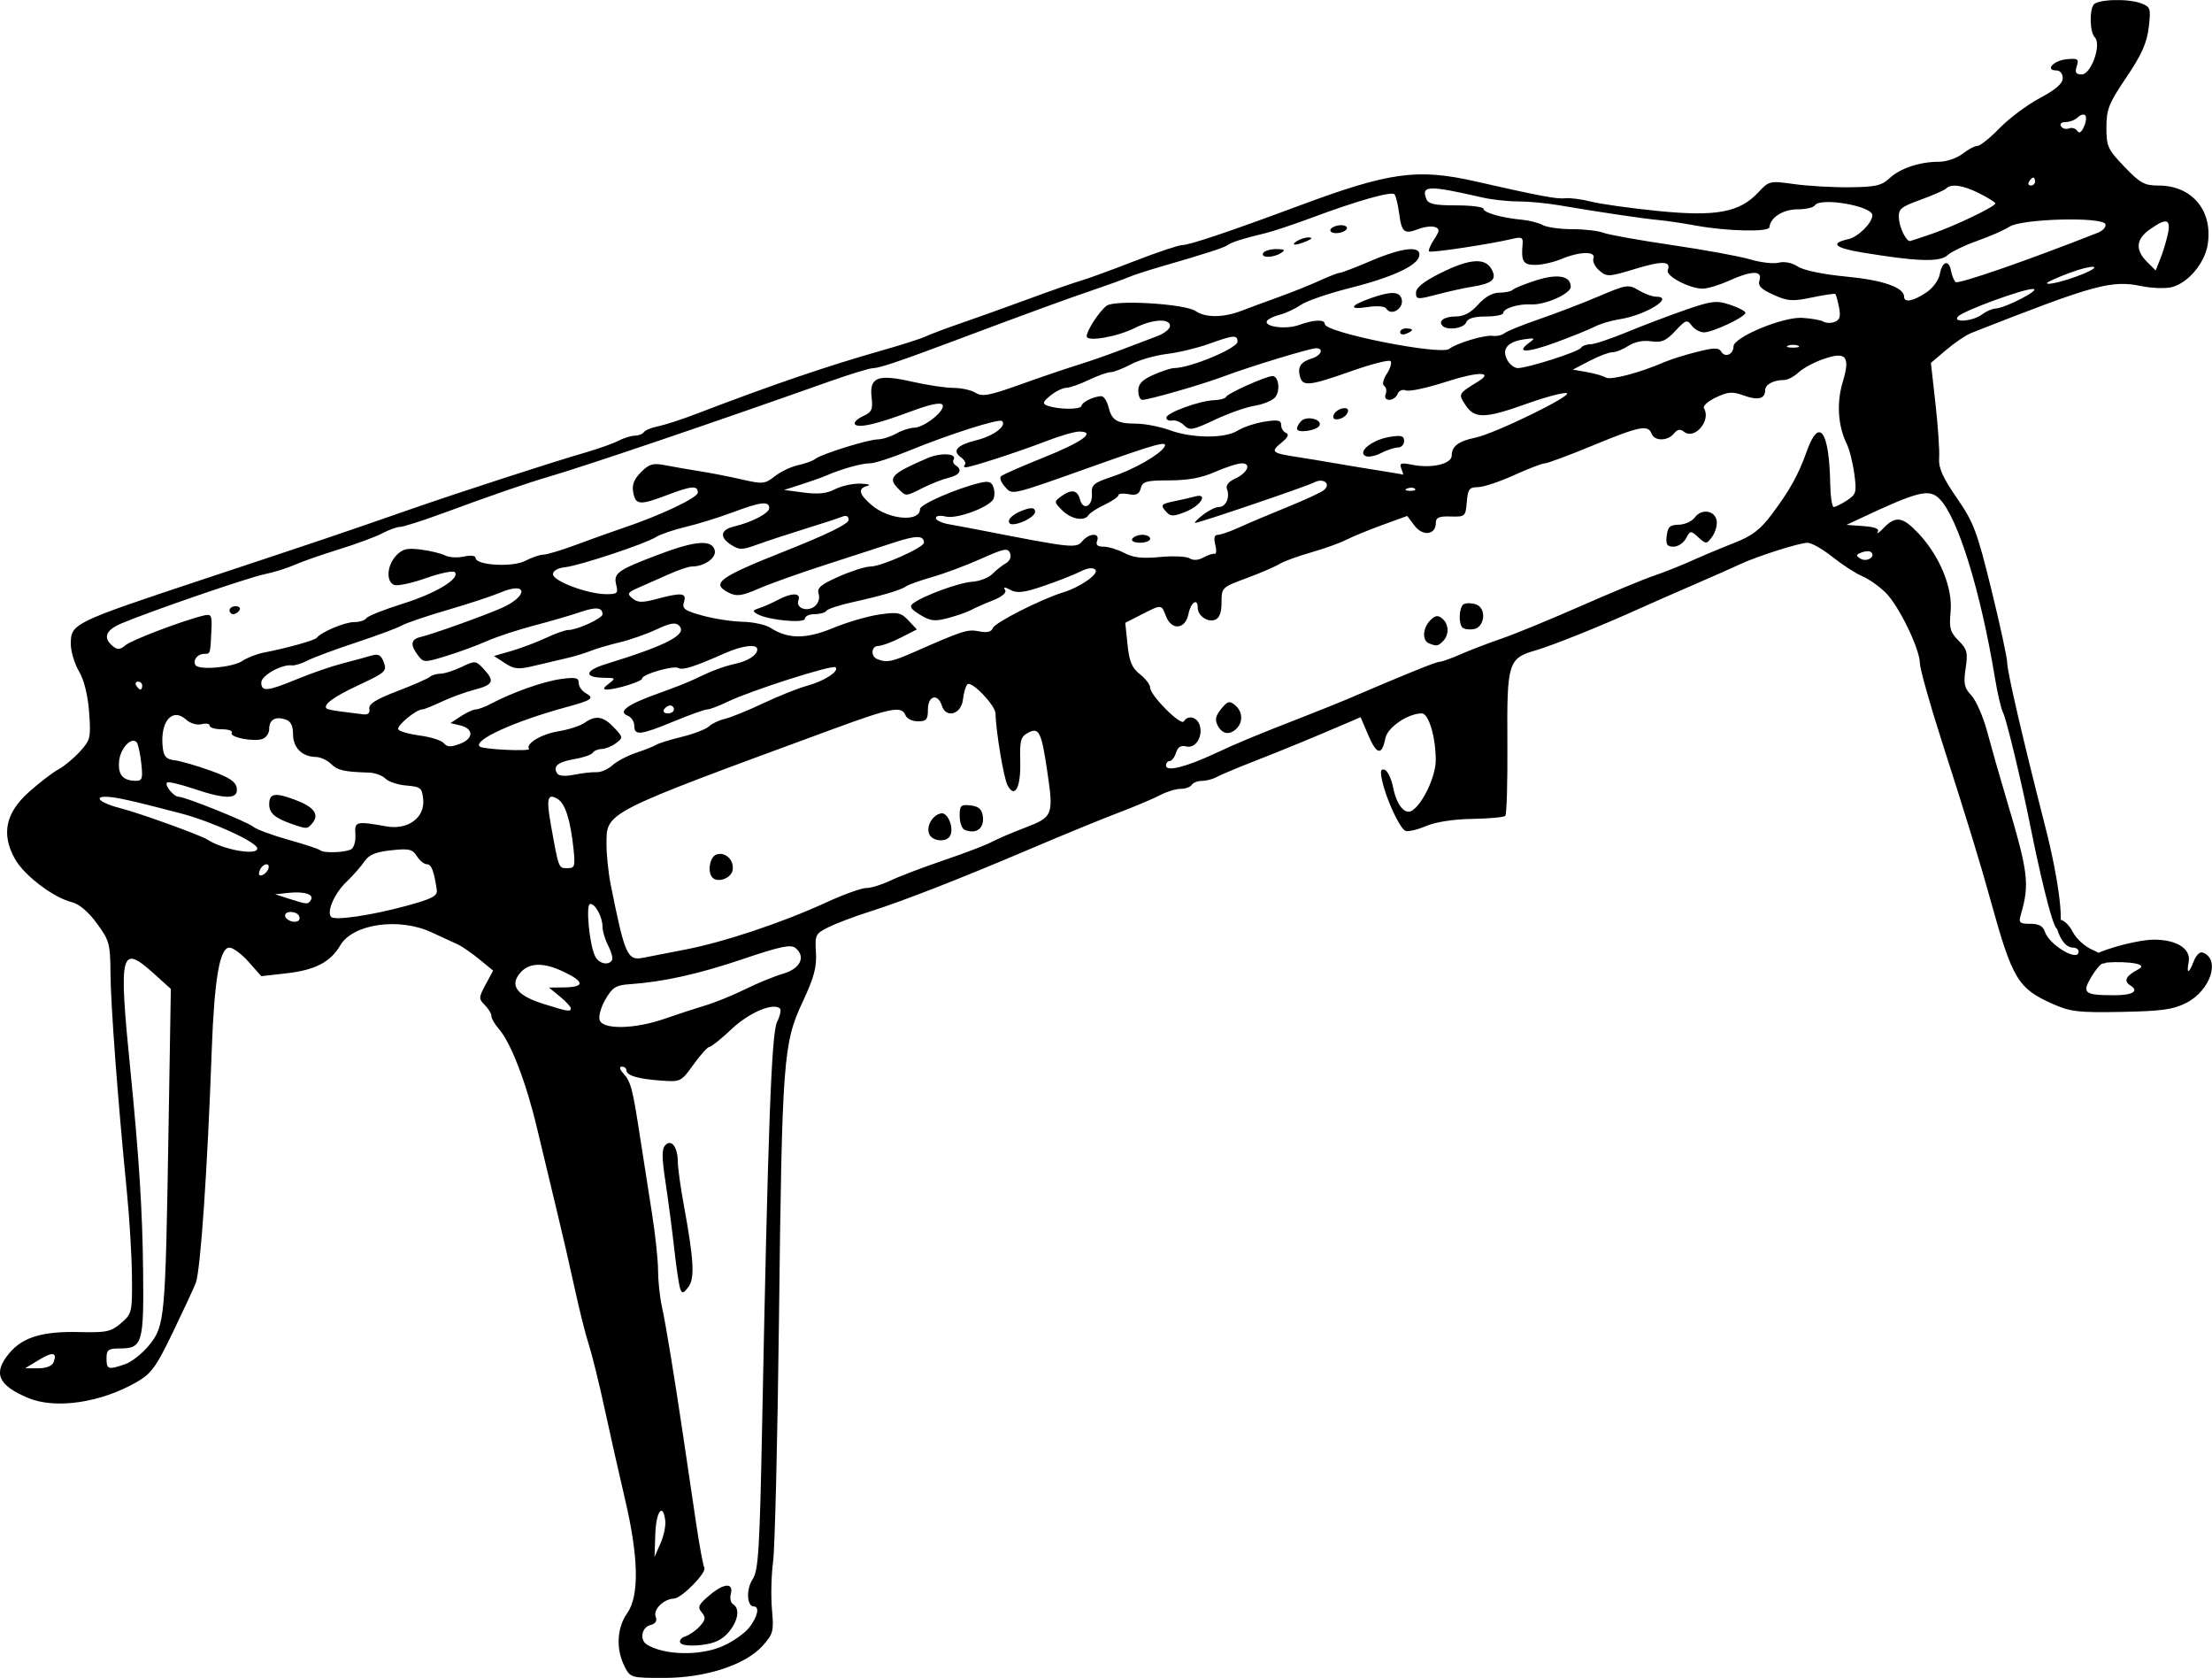
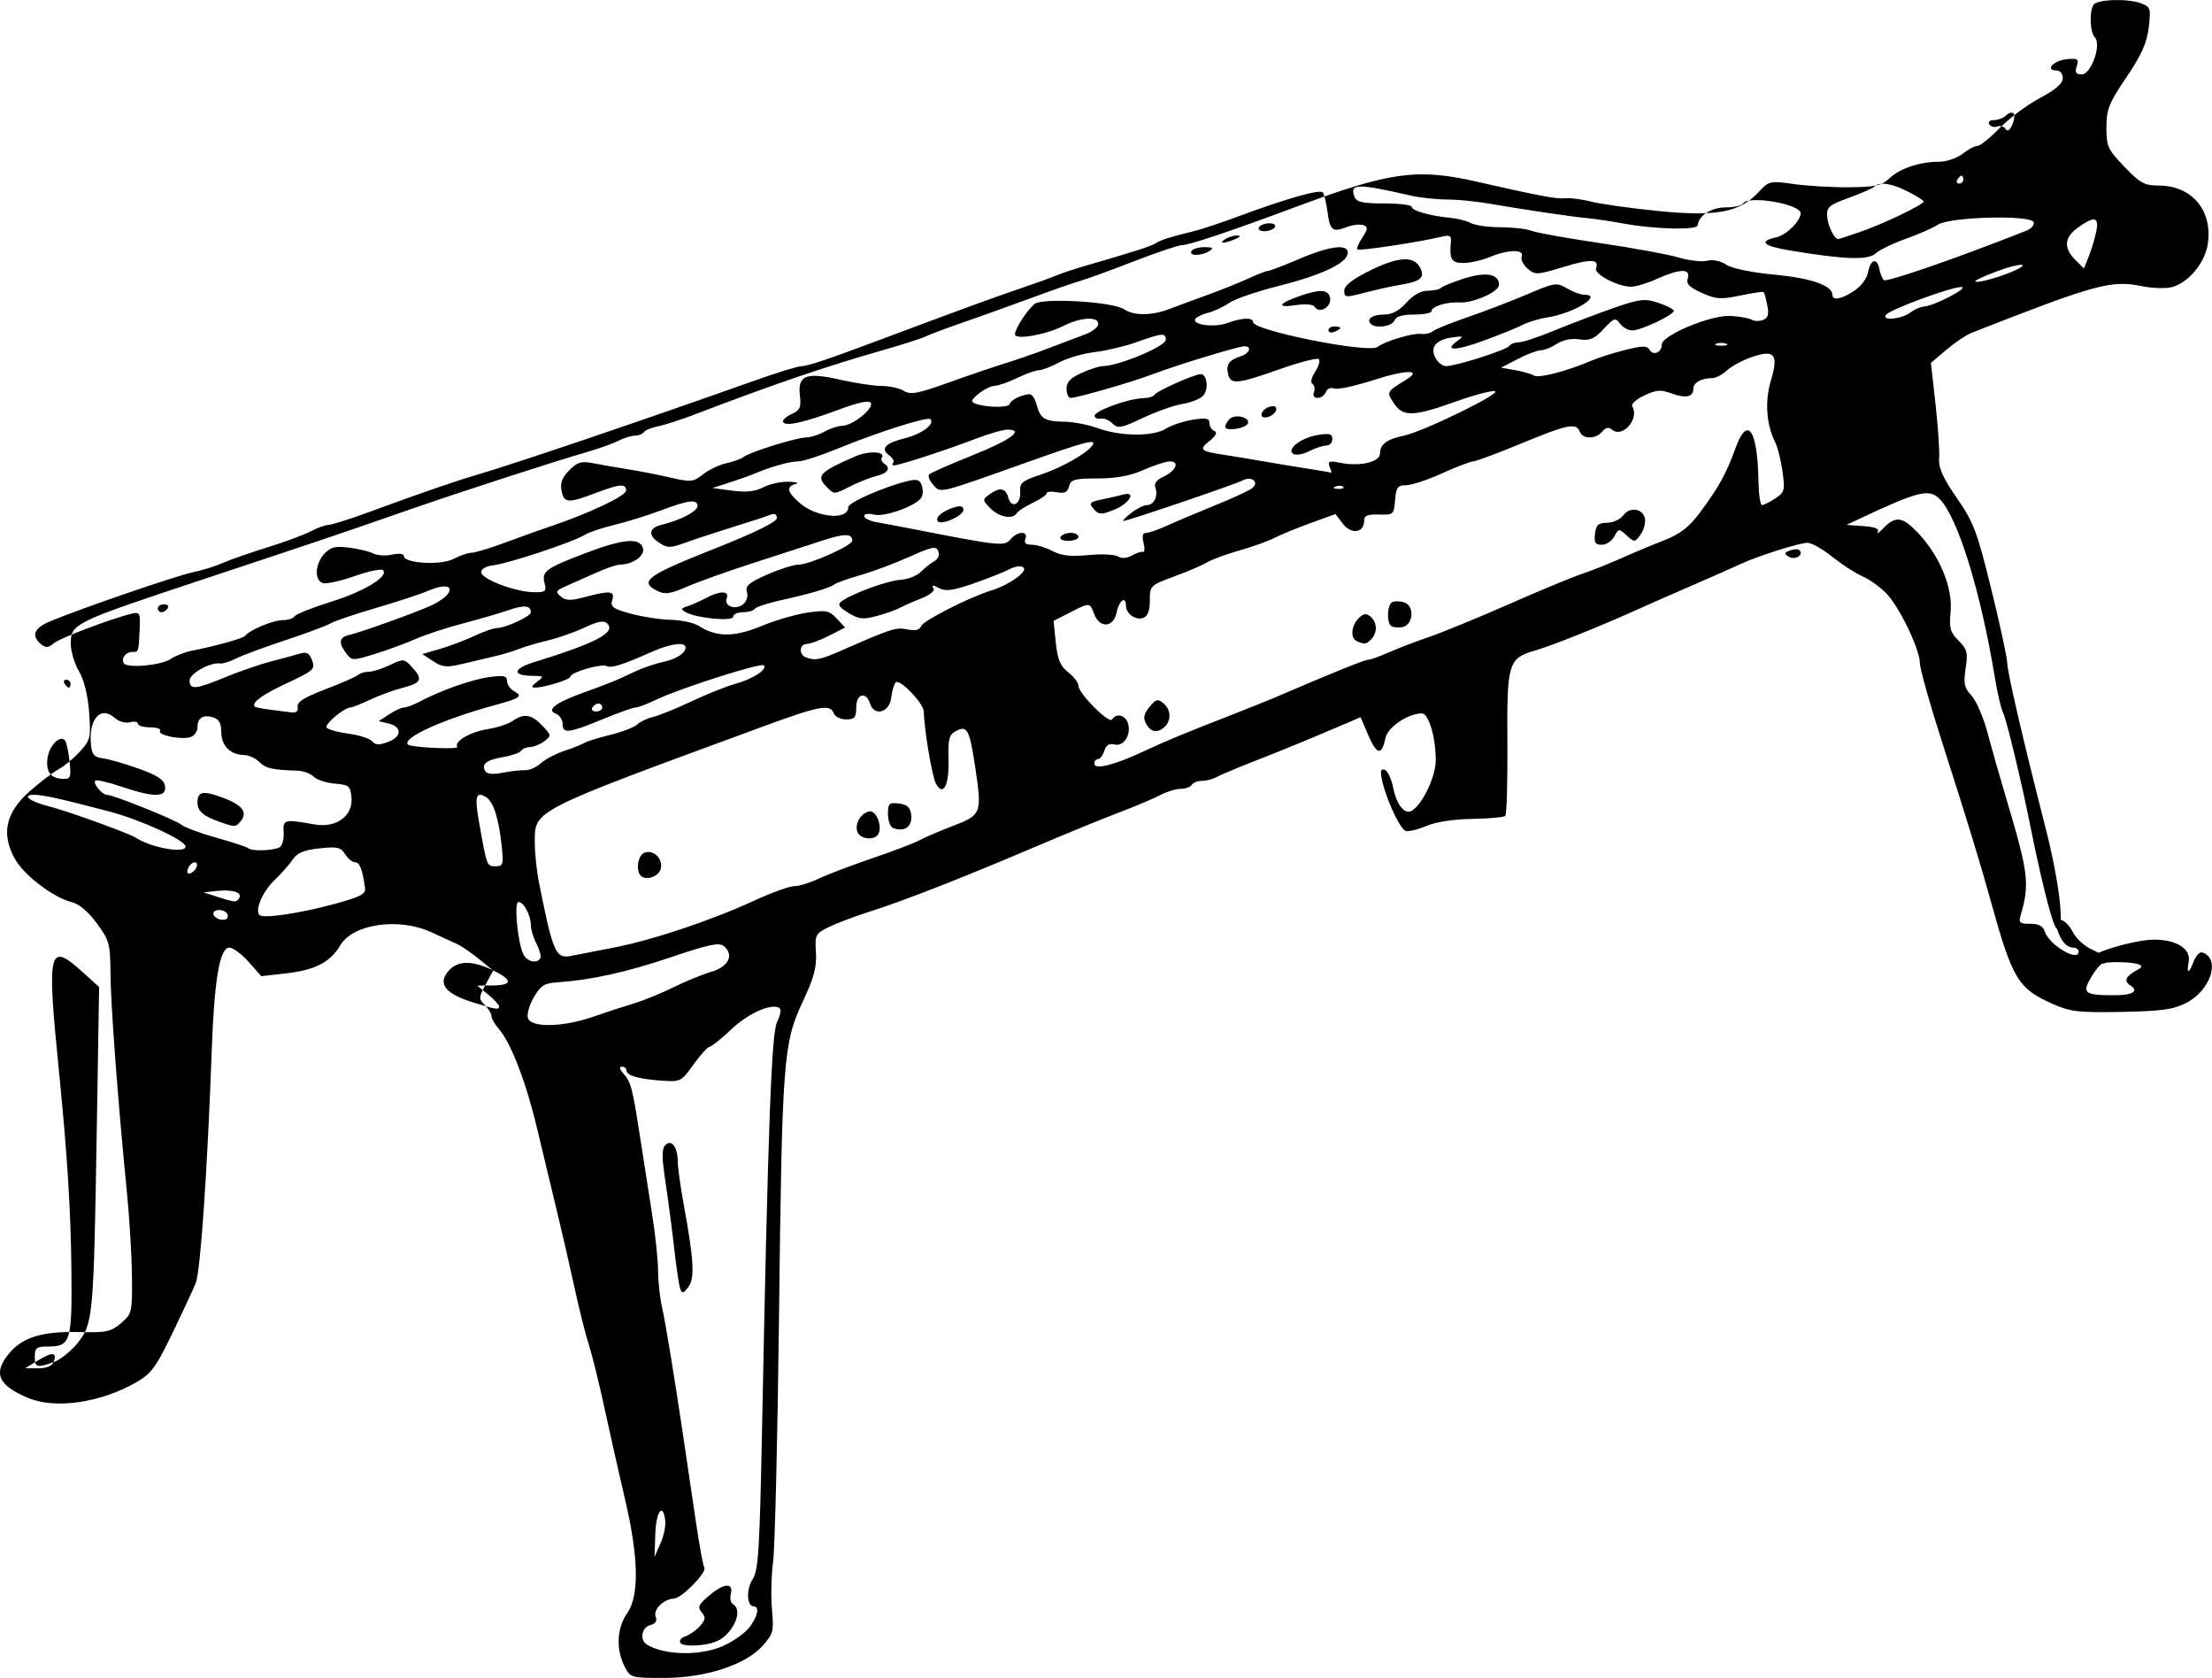
<svg xmlns="http://www.w3.org/2000/svg" id="svg4504" version="1.1" viewBox="0 0 196.654 149.132" height="149.132mm" width="196.654mm">
  <defs id="defs4498" />
  <g transform="translate(241.045,-91.65)" id="layer1">
-     <path id="path5060" d="m -185.527,239.742 c -0.772,-1.493 -0.676,-3.42 0.235,-4.699 1.093,-1.536 1.031,-4.954 -0.186,-10.135 -0.524,-2.231 -1.346,-5.879 -1.827,-8.105 -0.481,-2.227 -1.108,-4.767 -1.394,-5.644 -0.286,-0.878 -0.846,-3.104 -1.244,-4.947 -0.398,-1.843 -1.11,-4.939 -1.581,-6.879 -0.471,-1.94 -1.271,-5.274 -1.778,-7.408 -0.971,-4.091 -2.334,-7.626 -3.409,-8.842 -0.354,-0.401 -0.644,-0.905 -0.644,-1.121 0,-0.216 -0.266,-0.659 -0.59,-0.983 -0.552,-0.552 -0.547,-0.671 0.075,-1.825 l 0.665,-1.235 -1.222,-1.004 c -0.672,-0.552 -1.539,-1.15 -1.927,-1.327 -0.388,-0.178 -1.437,-0.662 -2.332,-1.076 -2.888,-1.338 -6.976,-0.756 -8.103,1.154 -0.89,1.509 -2.23,2.203 -4.823,2.497 l -2.204,0.25 -1.124,-1.269 c -0.618,-0.698 -1.387,-1.269 -1.708,-1.269 -0.865,0 -1.343,2.784 -1.575,9.172 -0.389,10.716 -0.994,19.521 -1.418,20.637 -0.147,0.388 -1.05,2.332 -2.006,4.319 -1.503,3.125 -1.938,3.729 -3.216,4.468 -3.213,1.857 -7.235,2.451 -9.678,1.43 -2.701,-1.129 -3.157,-2.221 -1.666,-3.993 1.191,-1.415 2.954,-1.943 6.221,-1.864 2.41,0.058 2.814,-0.028 3.704,-0.794 0.969,-0.834 0.998,-0.957 0.968,-4.153 -0.017,-1.812 -0.22,-5.199 -0.452,-7.527 -0.789,-7.942 -1.438,-16.576 -1.456,-19.403 -0.018,-2.639 -0.097,-2.928 -1.215,-4.452 -0.742,-1.011 -1.576,-1.721 -2.196,-1.871 -1.637,-0.394 -4.25,-2.371 -5.076,-3.84 -1.247,-2.218 -0.848,-4.108 1.261,-5.983 0.924,-0.821 2.094,-1.717 2.6,-1.99 0.506,-0.273 1.366,-0.988 1.912,-1.587 0.934,-1.027 0.982,-1.232 0.812,-3.5 -0.114,-1.523 -0.447,-2.861 -0.904,-3.636 -0.398,-0.675 -0.724,-1.769 -0.724,-2.433 0,-1.793 0.21,-1.896 11.642,-5.692 11.926,-3.96 11.627,-3.859 18.697,-6.317 4.285,-1.49 12.608,-4.188 15.346,-4.976 1.164,-0.335 2.514,-0.814 2.999,-1.064 0.485,-0.25 1.15,-0.456 1.478,-0.457 0.328,-0.001 0.682,-0.14 0.786,-0.309 0.104,-0.169 0.675,-0.404 1.268,-0.523 0.593,-0.119 2.064,-0.594 3.271,-1.056 6.972,-2.671 11.688,-4.28 16.808,-5.736 1.663,-0.473 3.341,-1.013 3.729,-1.201 0.388,-0.188 1.817,-0.723 3.175,-1.19 1.358,-0.467 4.057,-1.435 5.997,-2.15 1.94,-0.716 4.004,-1.436 4.586,-1.601 0.582,-0.164 2.719,-0.945 4.749,-1.734 2.03,-0.789 3.954,-1.435 4.276,-1.435 0.641,0 4.364,-1.254 10.378,-3.495 8.038,-2.996 10.527,-3.34 15.682,-2.17 5.792,1.314 7.254,1.589 8.012,1.502 0.42,-0.048 1.452,0.088 2.293,0.301 0.841,0.214 3.51,0.587 5.93,0.829 5.168,0.517 7.256,0.132 8.918,-1.648 0.964,-1.032 1.026,-1.047 3.181,-0.743 1.209,0.17 3.428,0.298 4.931,0.283 2.309,-0.022 2.862,-0.147 3.559,-0.802 0.943,-0.886 2.686,-1.465 4.409,-1.465 0.65,0 1.585,-0.318 2.078,-0.706 0.493,-0.388 1.094,-0.706 1.334,-0.706 0.24,0 1.125,-0.71 1.966,-1.577 0.841,-0.868 2.448,-2.067 3.572,-2.667 1.414,-0.754 2.044,-1.3 2.044,-1.774 0,-0.39 -0.241,-0.685 -0.559,-0.685 -1.052,0 -0.27,-0.882 0.882,-0.995 1.024,-0.1 1.125,-0.032 0.919,0.617 -0.179,0.564 -0.079,0.73 0.442,0.73 0.838,0 1.784,-2.67 1.165,-3.289 -0.43,-0.43 -0.503,-2.34 -0.11,-2.904 0.339,-0.486 3.054,-0.57 4.211,-0.13 0.854,0.325 0.894,0.448 0.692,2.151 -0.163,1.377 -0.636,2.432 -1.988,4.433 -1.563,2.314 -1.774,2.843 -1.774,4.452 0,1.685 0.123,1.954 1.6,3.495 1.398,1.459 1.782,1.67 3.045,1.67 2.994,0 4.861,2.271 4.35,5.294 -0.278,1.644 -1.758,3.378 -3.19,3.737 -0.553,0.139 -1.769,0.096 -2.703,-0.096 -2.682,-0.549 -4.138,-0.148 -15.097,4.16 -0.485,0.191 -1.495,0.87 -2.245,1.509 l -1.363,1.162 0.411,3.67 c 0.226,2.019 0.37,4.176 0.32,4.794 -0.069,0.852 0.31,1.707 1.573,3.538 1.504,2.182 1.8,2.966 3.072,8.143 0.774,3.151 1.407,6.072 1.407,6.492 0,0.803 1.396,6.818 3.396,14.635 1.277,4.989 1.75,9.257 1.033,9.018 -0.447,-0.149 -1.73,-5.889 -2.363,-9.084 -0.759,-3.825 -2.137,-9.556 -2.432,-10.116 -0.172,-0.325 -0.49,-1.674 -0.708,-2.999 -1.284,-7.808 -3.315,-14.381 -4.948,-16.015 -0.918,-0.918 -1.886,-0.679 -7.031,1.738 l -1.235,0.58 1.507,0.109 c 1.042,0.075 1.434,0.239 1.271,0.529 -0.13,0.231 0.111,0.063 0.535,-0.373 1.072,-1.104 1.692,-0.999 3.12,0.529 1.869,2 3.023,4.825 2.823,6.912 -0.14,1.467 -0.041,1.831 0.707,2.579 0.764,0.764 0.841,1.065 0.63,2.473 -0.203,1.354 -0.123,1.729 0.517,2.41 0.417,0.444 1.048,1.896 1.403,3.227 0.355,1.331 1.119,4.007 1.699,5.948 1.96,6.561 2.085,7.565 1.283,10.319 -0.204,0.7 -0.104,0.794 0.844,0.794 0.761,0 1.14,0.204 1.297,0.696 0.378,1.19 3.002,2.74 3.002,1.773 0,-0.194 -0.219,-0.353 -0.486,-0.353 -0.588,0 -1.107,-0.607 -1.435,-1.676 -0.379,-1.236 0.735,-1.005 1.406,0.292 0.318,0.615 1.087,1.306 1.773,1.592 1.108,0.463 1.657,1.202 0.893,1.202 -0.175,0 -0.639,0.543 -1.03,1.208 -0.848,1.436 -0.618,1.615 2.083,1.615 1.618,0 2.204,-0.374 1.382,-0.882 -0.619,-0.382 -0.383,-0.848 0.717,-1.417 1.21,-0.626 -2.075,-0.778 -3.365,-0.532 -0.467,0.089 -0.949,7e-4 -1.071,-0.197 -0.387,-0.626 4.148,-1.912 5.824,-1.912 2.042,0 3.315,0.816 3.091,1.983 -0.211,1.106 0.025,1.069 0.458,-0.072 0.19,-0.501 0.532,-0.849 0.76,-0.773 1.649,0.55 0.752,3.369 -1.425,4.48 -1.162,0.593 -2.187,0.736 -5.759,0.803 -3.871,0.073 -4.544,-0.007 -6.157,-0.726 -3.044,-1.357 -3.546,-2.191 -5.446,-9.046 -0.992,-3.579 -2.027,-6.955 -4.418,-14.417 -1.049,-3.272 -1.907,-6.332 -1.907,-6.799 0,-1.257 -1.858,-5.092 -3.033,-6.263 -0.563,-0.561 -1.5,-1.221 -2.082,-1.468 -0.582,-0.247 -1.773,-1.017 -2.646,-1.711 -0.873,-0.695 -1.87,-1.264 -2.216,-1.266 -0.731,-0.004 -4.533,1.208 -6.074,1.936 -0.582,0.275 -2.408,1.083 -4.057,1.795 -1.649,0.712 -3.792,1.655 -4.763,2.094 -3.419,1.547 -7.778,3.301 -9.296,3.739 -2.437,0.704 -2.555,1.094 -2.506,8.235 0.024,3.434 -0.059,6.347 -0.185,6.472 -0.125,0.125 -1.449,0.247 -2.94,0.271 -1.664,0.026 -3.25,0.272 -4.105,0.636 -0.766,0.326 -1.588,0.518 -1.826,0.427 -0.501,-0.192 -1.708,-2.781 -2.074,-4.447 -0.191,-0.87 -0.139,-1.1 0.223,-0.979 0.26,0.087 0.601,0.806 0.757,1.598 0.303,1.531 1.034,2.423 1.666,2.033 0.961,-0.594 2.118,-3.049 2.116,-4.492 -0.003,-2.054 -0.628,-4.152 -1.237,-4.152 -1.232,0 -3.047,1.233 -3.24,2.201 -0.314,1.569 -0.765,1.496 -1.512,-0.246 l -0.694,-1.619 -1.155,0.496 c -3.189,1.369 -5.651,2.383 -8.211,3.382 -1.552,0.606 -3.098,1.255 -3.435,1.442 -0.337,0.188 -0.923,0.341 -1.302,0.341 -0.379,0 -0.788,0.159 -0.908,0.353 -0.12,0.194 -0.566,0.354 -0.991,0.355 -0.425,0.001 -1.249,0.254 -1.831,0.563 -0.582,0.308 -2.249,1.012 -3.704,1.564 -1.455,0.552 -4.948,1.984 -7.761,3.182 -6.318,2.691 -11.378,4.665 -14.43,5.632 -1.28,0.405 -2.882,1.012 -3.561,1.347 -1.177,0.582 -1.23,0.688 -1.131,2.257 0.082,1.296 -0.169,2.229 -1.181,4.39 -1.728,3.691 -1.831,5.074 -2.107,28.335 -0.126,10.575 -0.36,20.205 -0.52,21.402 -0.16,1.196 -0.206,3.116 -0.102,4.267 0.176,1.937 0.115,2.175 -0.825,3.22 -1.538,1.711 -5.07,2.862 -8.782,2.862 -2.936,0 -2.98,-0.013 -3.512,-1.041 z m 8.746,-1.789 c 0.887,-0.392 1.939,-1.128 2.338,-1.635 0.752,-0.955 0.955,-1.885 0.413,-1.885 -0.624,0 -0.692,-1.52 -0.108,-2.41 0.519,-0.791 0.629,-2.557 0.847,-13.625 0.524,-26.59 0.831,-34.897 1.329,-35.913 0.262,-0.534 0.378,-1.069 0.259,-1.189 -0.57,-0.57 -2.743,0.348 -4.295,1.815 -0.92,0.869 -1.806,1.581 -1.967,1.581 -0.162,0 -0.8,0.705 -1.419,1.566 -1.112,1.549 -1.145,1.565 -2.932,1.434 -2.03,-0.148 -3.042,-0.455 -3.042,-0.922 0,-0.173 -0.183,-0.315 -0.407,-0.315 -0.251,0 -0.194,0.236 0.149,0.617 0.659,0.731 0.812,1.321 1.49,5.733 0.283,1.843 0.754,4.86 1.046,6.703 0.292,1.843 0.535,4.115 0.538,5.047 0.004,0.933 0.153,2.361 0.332,3.175 0.36,1.636 1.113,6.219 1.952,11.886 0.301,2.037 0.793,5.359 1.093,7.381 0.3,2.023 0.631,3.817 0.736,3.987 0.254,0.411 -2.019,2.731 -2.695,2.75 -0.905,0.026 -1.87,0.971 -1.63,1.596 0.151,0.394 -0.003,0.638 -0.485,0.764 -0.767,0.201 -0.959,1.316 -0.297,1.726 1.555,0.961 4.743,1.024 6.758,0.133 z m -3.776,-0.279 c -0.125,-0.202 0.071,-0.463 0.437,-0.579 0.365,-0.116 0.945,-0.521 1.289,-0.901 0.519,-0.574 0.547,-0.783 0.167,-1.241 -0.39,-0.469 -0.28,-0.7 0.74,-1.551 1.283,-1.071 2.117,-1.091 1.844,-0.044 -0.092,0.354 0.004,0.75 0.215,0.88 0.627,0.387 0.439,1.503 -0.422,2.503 -0.583,0.678 -1.251,0.987 -2.423,1.119 -0.944,0.106 -1.713,0.029 -1.846,-0.186 z m -0.01,-31.463 c -0.108,-0.291 -0.346,-1.879 -0.53,-3.528 -0.184,-1.649 -0.533,-4.312 -0.775,-5.916 -0.347,-2.298 -0.349,-3.009 -0.01,-3.348 0.553,-0.553 1.094,0.21 1.102,1.553 0.003,0.512 0.235,2.179 0.515,3.704 0.91,4.957 1.003,6.582 0.422,7.359 -0.436,0.583 -0.562,0.614 -0.723,0.176 z m -1.335,20.582 c -0.207,-1.637 -0.814,-0.814 -0.883,1.198 l -0.07,2.033 0.53,-1.191 c 0.292,-0.655 0.482,-1.573 0.423,-2.039 z m -54.38,-14.071 c 0.342,-0.891 -0.08,-0.949 -1.338,-0.182 l -1.186,0.723 1.158,0.001 c 0.719,7e-4 1.237,-0.205 1.367,-0.543 z m 6.376,0.172 c 0.587,-0.205 1.547,-0.969 2.133,-1.698 1.378,-1.714 1.431,-2.302 1.701,-18.582 l 0.216,-13.067 -1.449,-1.309 c -3.041,-2.747 -3.207,-2.082 -2.144,8.569 0.77,7.711 1.072,12.49 1.129,17.872 0.068,6.362 -0.071,6.823 -2.062,6.823 -1.036,0 -1.192,0.115 -1.192,0.882 0,0.99 0.154,1.037 1.668,0.51 z m 47.931,-30.691 c 1.146,-0.399 2.798,-0.939 3.671,-1.2 0.873,-0.262 2.461,-0.909 3.528,-1.438 1.067,-0.529 2.575,-1.146 3.351,-1.371 1.531,-0.444 2.044,-1.503 1.106,-2.282 -0.414,-0.344 -1.339,-0.15 -4.691,0.984 -3.968,1.342 -7.102,2.034 -10.124,2.237 -1.148,0.077 -1.477,0.29 -2.09,1.352 -0.409,0.708 -0.629,1.52 -0.501,1.852 0.323,0.842 3.135,0.777 5.751,-0.133 z m -8.324,-0.938 c 0,-0.138 -0.437,-0.609 -0.97,-1.046 l -0.97,-0.794 1.302,-0.013 c 1.924,-0.019 1.893,-0.506 -0.09,-1.434 -1.916,-0.898 -3.244,-0.748 -3.996,0.451 -0.608,0.968 0.147,1.773 2.292,2.447 2.206,0.692 2.432,0.728 2.432,0.389 z m 3.665,-4.272 c 0.099,-0.159 -0.051,-0.733 -0.332,-1.275 -0.281,-0.542 -0.511,-1.295 -0.511,-1.674 0,-0.884 -0.624,-2.053 -1.096,-2.053 -0.421,0 -0.069,3.681 0.447,4.674 0.334,0.643 1.182,0.829 1.492,0.327 z m 6.489,-0.941 c 3.446,-0.66 8.67,-2.404 12.556,-4.193 1.528,-0.703 3.125,-1.279 3.55,-1.279 0.424,0 1.397,-0.299 2.161,-0.665 0.764,-0.366 2.897,-1.177 4.741,-1.804 1.843,-0.626 3.748,-1.353 4.233,-1.615 0.485,-0.262 1.832,-0.84 2.994,-1.283 2.486,-0.949 2.549,-1.111 1.962,-5.062 -0.518,-3.486 -0.726,-3.893 -1.719,-3.362 -0.629,0.337 -0.725,0.693 -0.675,2.501 0.065,2.347 -0.474,3.382 -1.127,2.163 -0.339,-0.633 -1.035,-4.782 -1.073,-6.395 -0.017,-0.735 -2.149,-2.943 -2.495,-2.585 -0.155,0.16 -0.334,0.768 -0.398,1.35 -0.143,1.314 -1.503,1.714 -1.873,0.55 -0.36,-1.136 -1.241,-0.9 -1.241,0.332 0,0.897 -0.136,1.058 -0.893,1.058 -0.491,0 -0.984,-0.238 -1.096,-0.529 -0.334,-0.871 -1.238,-0.7 -6.478,1.227 -20.535,7.552 -20.108,7.334 -20.108,10.266 0,0.925 0.169,2.528 0.376,3.561 1.258,6.288 1.479,6.78 2.913,6.483 0.423,-0.088 2.083,-0.411 3.691,-0.719 z m 2.443,-6.398 c -0.467,-0.467 -0.253,-1.82 0.324,-2.041 0.782,-0.3 1.6,0.45 1.472,1.349 -0.104,0.73 -1.298,1.19 -1.795,0.693 z m 19.262,-3.885 c -0.271,-0.706 0.294,-1.676 1.063,-1.828 0.613,-0.121 1.187,1.375 0.781,2.032 -0.357,0.577 -1.596,0.44 -1.843,-0.204 z m 3.154,-0.362 c -0.243,-0.098 -0.441,-0.651 -0.441,-1.23 0,-0.94 0.104,-1.04 0.97,-0.941 0.714,0.082 1.002,0.334 1.089,0.954 0.153,1.085 -0.58,1.637 -1.618,1.217 z m -59.194,7.618 c -0.262,-0.424 -1.22,-0.428 -1.22,-0.005 0,0.382 0.766,0.706 1.152,0.487 0.149,-0.084 0.179,-0.301 0.067,-0.482 z m 9.54,-0.856 c 2.364,-0.645 2.806,-0.88 2.724,-1.444 -0.242,-1.664 -0.475,-2.261 -0.882,-2.261 -0.241,0 -0.64,-0.324 -0.887,-0.72 -0.389,-0.623 -0.696,-0.693 -2.29,-0.52 -1.371,0.149 -1.974,0.4 -2.363,0.984 -0.288,0.431 -1.019,1.26 -1.626,1.842 -1.059,1.016 -1.769,2.667 -1.335,3.102 0.333,0.333 3.605,-0.15 6.659,-0.984 z m -8.465,-0.533 c 0.306,-0.494 -0.595,-0.777 -1.996,-0.626 l -1.18,0.127 1.235,0.395 c 1.615,0.517 1.684,0.521 1.942,0.104 z m -3.787,-2.754 c 0.212,-0.635 -0.518,-0.502 -0.764,0.14 -0.132,0.344 -0.053,0.505 0.205,0.419 0.231,-0.077 0.482,-0.328 0.559,-0.559 z m 27.139,-1.742 c -0.264,-2.545 -0.728,-4.038 -1.384,-4.452 -0.929,-0.586 -1.059,-0.109 -0.627,2.301 0.695,3.877 0.676,3.827 1.452,3.827 0.664,0 0.716,-0.159 0.559,-1.676 z m -28.116,-0.078 c 0,-0.547 -3.996,-2.38 -6.789,-3.114 -4.299,-1.13 -5.888,-1.482 -6.692,-1.482 -1.133,0 -0.361,0.6 1.31,1.018 1.592,0.398 7.111,2.387 7.717,2.781 1.401,0.911 4.453,1.458 4.453,0.797 z m 8.367,0.059 c 0.236,-0.15 0.395,-0.743 0.353,-1.318 -0.084,-1.148 0.058,-1.184 2.747,-0.705 1.931,0.344 3.441,-0.765 3.281,-2.409 -0.098,-1.008 -0.229,-1.116 -1.48,-1.218 -0.755,-0.062 -1.6,-0.34 -1.877,-0.617 -0.278,-0.278 -0.93,-0.518 -1.45,-0.534 -2.233,-0.068 -2.812,-0.2 -3.386,-0.774 -0.334,-0.334 -0.954,-0.613 -1.377,-0.619 -1.198,-0.018 -2.003,-0.834 -2.003,-2.032 0,-0.772 -0.202,-1.148 -0.702,-1.307 -0.891,-0.283 -1.414,0.037 -1.414,0.864 0,0.356 -0.259,0.747 -0.577,0.868 -0.77,0.295 -2.997,-0.139 -2.751,-0.537 0.107,-0.173 -0.291,-0.314 -0.885,-0.314 -0.594,0 -1.079,-0.144 -1.079,-0.32 0,-0.176 -0.323,-0.235 -0.717,-0.132 -0.406,0.106 -0.996,-0.065 -1.36,-0.394 -1.256,-1.137 -2.359,0.169 -2.095,2.479 0.091,0.796 0.315,1.036 1.048,1.121 0.513,0.059 1.941,0.47 3.175,0.913 1.713,0.615 2.27,0.986 2.356,1.568 0.148,1.003 -0.974,1.015 -3.869,0.039 -1.181,-0.398 -2.23,-0.64 -2.332,-0.538 -0.238,0.238 0.602,1.261 1.034,1.261 0.566,0 6.087,2.219 6.642,2.67 0.291,0.236 1.7,0.758 3.131,1.158 1.431,0.401 2.688,0.815 2.793,0.92 0.287,0.287 2.304,0.22 2.796,-0.093 z m -5.368,-2.261 c -1.436,-0.505 -1.94,-0.95 -1.94,-1.711 0,-0.988 0.489,-1.082 2.245,-0.432 1.732,0.642 2.243,1.309 1.598,2.086 -0.461,0.555 -0.483,0.556 -1.903,0.057 z m -13.318,-5.41 c -0.1,-0.883 -0.287,-1.711 -0.416,-1.84 -0.481,-0.481 -1.44,0.557 -1.55,1.679 -0.12,1.221 0.326,1.75 1.483,1.76 0.579,0.005 0.64,-0.199 0.482,-1.6 z m 40.476,0.833 c 0.385,0.019 1.02,-0.256 1.411,-0.613 0.391,-0.356 1.347,-0.858 2.123,-1.116 0.776,-0.258 1.57,-0.574 1.764,-0.702 0.194,-0.129 1.226,-0.449 2.293,-0.712 1.067,-0.263 2.15,-0.68 2.406,-0.927 0.256,-0.247 0.891,-0.547 1.411,-0.668 0.52,-0.121 2.057,-0.745 3.415,-1.387 1.358,-0.642 3.104,-1.34 3.881,-1.551 1.548,-0.42 2.899,-1.294 2.547,-1.647 -0.259,-0.259 -7.506,2.056 -9.602,3.066 -0.776,0.374 -1.588,0.68 -1.804,0.679 -0.216,-5.3e-4 -1.547,0.475 -2.959,1.057 -2.999,1.237 -3.528,1.295 -3.528,0.391 0,-0.367 -0.266,-0.77 -0.592,-0.895 -0.908,-0.348 -0.005,-1.004 2.708,-1.968 1.261,-0.448 2.69,-1.008 3.175,-1.245 1.556,-0.759 2.62,-1.161 3.702,-1.399 1.137,-0.25 1.942,-0.779 1.942,-1.277 0,-0.512 -1.326,-0.351 -2.914,0.354 -2.671,1.185 -3.739,1.525 -4.099,1.302 -0.411,-0.254 -3.217,0.554 -3.217,0.925 0,0.265 -2.296,0.984 -3.154,0.987 -0.362,0.001 -0.311,-0.147 0.176,-0.516 0.649,-0.491 0.625,-0.519 -0.441,-0.529 -1.775,-0.018 -1.7,-0.634 0.145,-1.204 5.562,-1.718 7.334,-2.649 6.543,-3.44 -0.304,-0.304 -0.803,-0.217 -2.011,0.351 -0.884,0.415 -2.362,0.933 -3.285,1.151 -0.923,0.218 -2.075,0.557 -2.56,0.754 -0.485,0.197 -1.438,0.486 -2.117,0.642 -0.679,0.156 -1.978,0.462 -2.887,0.68 -1.427,0.342 -1.784,0.31 -2.619,-0.237 l -0.966,-0.633 1.56,-0.452 c 0.858,-0.248 2.233,-0.768 3.056,-1.154 0.823,-0.386 1.716,-0.703 1.985,-0.703 0.783,0 3.046,-1.036 3.046,-1.395 0,-0.626 -0.585,-0.681 -2.014,-0.188 -0.791,0.272 -2.626,0.806 -4.077,1.187 -1.452,0.38 -3.334,1.001 -4.183,1.379 -0.849,0.378 -2.462,0.97 -3.583,1.316 -1.982,0.61 -2.054,0.609 -2.546,-0.042 -0.724,-0.956 -0.645,-1.443 0.265,-1.647 0.988,-0.222 5.707,-1.913 7.183,-2.574 2.398,-1.074 2.29,-2.391 -0.112,-1.369 -0.736,0.313 -2.85,1.009 -4.698,1.546 -1.848,0.537 -3.673,1.157 -4.057,1.377 -0.384,0.221 -2.206,0.899 -4.049,1.508 -1.843,0.609 -3.792,1.331 -4.33,1.606 -0.538,0.274 -1.173,0.472 -1.411,0.439 -0.891,-0.122 -2.725,0.901 -2.725,1.521 0,0.846 0.535,0.794 3.202,-0.307 1.246,-0.514 3.059,-1.14 4.03,-1.39 0.97,-0.25 2.119,-0.561 2.554,-0.692 0.623,-0.188 0.857,-0.061 1.105,0.596 0.293,0.777 0.143,0.914 -2.197,2.007 -2.263,1.057 -3.231,1.761 -2.889,2.103 0.067,0.067 0.654,0.186 1.304,0.265 0.65,0.079 1.5,0.188 1.888,0.241 0.489,0.068 0.676,-0.081 0.61,-0.485 -0.071,-0.43 0.579,-0.841 2.469,-1.563 1.411,-0.539 2.716,-1.11 2.9,-1.269 0.184,-0.159 0.616,-0.289 0.958,-0.289 0.343,0 1.184,-0.268 1.87,-0.595 1.208,-0.576 1.27,-0.571 1.952,0.162 1.022,1.097 0.884,1.417 -0.795,1.856 -0.825,0.215 -2.145,0.698 -2.934,1.072 -0.789,0.374 -1.558,0.68 -1.709,0.68 -0.556,0 -2.326,1.475 -2.138,1.781 0.107,0.174 0.979,0.42 1.938,0.547 0.959,0.127 1.911,0.433 2.116,0.68 0.288,0.347 0.611,0.359 1.427,0.051 1.24,-0.468 1.242,-1.348 0.004,-1.64 l -0.851,-0.201 0.928,-0.608 c 0.511,-0.335 1.108,-0.608 1.327,-0.608 0.219,0 0.82,-0.224 1.335,-0.497 1.907,-1.012 4.666,-1.989 6.218,-2.202 1.316,-0.18 1.598,-0.12 1.598,0.341 0,0.308 0.276,0.714 0.614,0.903 0.817,0.457 0.589,0.625 -1.688,1.244 -4.633,1.26 -8.342,2.946 -7.725,3.512 0.276,0.253 4.529,0.454 4.376,0.207 -0.299,-0.484 1.117,-1.322 2.658,-1.573 0.873,-0.142 1.901,-0.477 2.283,-0.744 1.001,-0.698 1.659,-0.593 2.617,0.416 0.819,0.863 0.824,0.904 0.176,1.394 -0.367,0.278 -0.935,0.51 -1.263,0.516 -0.328,0.006 -0.686,0.156 -0.796,0.333 -0.109,0.177 -0.832,0.429 -1.606,0.56 -1.487,0.251 -1.959,0.633 -1.568,1.266 0.151,0.244 0.705,0.29 1.52,0.126 0.705,-0.142 1.597,-0.243 1.982,-0.224 z m 54.944,-1.646 c 2.203,-1.023 3.516,-1.567 8.209,-3.4 1.358,-0.531 2.946,-1.169 3.528,-1.418 5.223,-2.239 7.959,-3.347 8.263,-3.347 0.199,0 1.04,-0.299 1.87,-0.665 0.83,-0.366 2.461,-0.991 3.625,-1.389 1.164,-0.398 4.333,-1.699 7.043,-2.892 2.709,-1.193 5.646,-2.411 6.526,-2.706 0.88,-0.296 2.394,-0.896 3.364,-1.334 0.97,-0.438 2.674,-1.153 3.787,-1.588 1.592,-0.623 2.307,-1.171 3.351,-2.57 1.618,-2.167 2.326,-3.45 3.114,-5.64 1.081,-3.005 1.973,-1.717 2.057,2.973 0.02,1.129 0.162,2.053 0.314,2.053 0.152,3.5e-4 0.68,-0.263 1.172,-0.586 0.828,-0.543 0.877,-0.72 0.652,-2.381 -0.134,-0.987 -0.44,-2.192 -0.682,-2.677 -0.766,-1.541 -0.901,-3.614 -0.352,-5.437 0.698,-2.319 0.33,-2.771 -1.691,-2.078 -0.821,0.281 -1.82,0.817 -2.221,1.191 -0.401,0.374 -0.983,0.68 -1.294,0.68 -0.935,0 -1.682,0.399 -1.682,0.899 0,0.775 -0.639,0.935 -1.906,0.477 -1.012,-0.366 -1.393,-0.339 -2.476,0.175 -0.704,0.334 -1.182,0.766 -1.062,0.96 0.672,1.087 -0.849,2.856 -1.787,2.078 -0.309,-0.257 -0.568,-0.207 -0.88,0.17 -0.569,0.686 -1.73,0.688 -1.993,0.004 -0.312,-0.812 -1.068,-0.659 -5.223,1.058 -2.113,0.873 -4.031,1.587 -4.263,1.587 -0.232,0 -1.472,0.476 -2.755,1.058 -1.284,0.582 -2.725,1.058 -3.203,1.058 -0.749,0 -0.883,0.182 -0.978,1.323 -0.106,1.282 -0.15,1.322 -1.432,1.283 -1.042,-0.032 -1.323,0.091 -1.323,0.58 0,1.06 -1.156,1.206 -1.888,0.238 l -0.653,-0.865 -2.194,0.796 c -1.207,0.438 -2.659,1.033 -3.227,1.323 -0.568,0.29 -1.986,0.797 -3.15,1.128 -1.164,0.331 -2.434,0.798 -2.822,1.038 -0.388,0.24 -1.698,0.803 -2.91,1.25 -2.171,0.8 -2.205,0.833 -2.205,2.143 0,0.903 -0.184,1.401 -0.574,1.551 -0.662,0.254 -1.543,-0.357 -1.543,-1.07 0,-0.914 -0.617,-0.488 -0.829,0.572 -0.272,1.359 -1.502,1.468 -1.993,0.176 -0.405,-1.065 -0.378,-1.063 -2.177,-0.146 l -1.443,0.736 0.199,1.928 c 0.156,1.513 0.394,2.082 1.105,2.641 0.498,0.392 0.905,0.926 0.905,1.187 0,0.688 2.733,3.431 2.996,3.006 0.367,-0.594 1.176,-0.401 1.41,0.335 0.32,1.007 -0.372,2.104 -1.192,1.89 -0.468,-0.123 -0.748,0.05 -0.91,0.561 -0.129,0.406 -0.382,0.738 -0.563,0.738 -0.181,0 -0.329,0.179 -0.329,0.397 0,0.575 1.711,0.158 4.314,-1.051 z m 0.289,-2.488 c -0.275,-0.513 -0.204,-0.866 0.3,-1.488 0.566,-0.699 0.741,-0.748 1.23,-0.342 0.673,0.559 0.739,1.487 0.146,2.08 -0.616,0.616 -1.264,0.519 -1.676,-0.249 z m 18.768,-7.322 c -0.618,-0.249 -0.549,-1.372 0.126,-2.046 0.437,-0.437 0.679,-0.474 1.058,-0.158 0.604,0.501 0.636,1.448 0.069,2.015 -0.451,0.451 -0.563,0.468 -1.252,0.19 z m 2.984,-1.398 c -0.375,-0.375 -0.301,-1.823 0.106,-2.075 0.196,-0.121 0.681,-0.117 1.079,0.009 0.989,0.314 0.819,2.064 -0.215,2.212 -0.396,0.057 -0.833,-0.01 -0.97,-0.147 z m 18.159,-8.158 c 0.091,-0.79 0.291,-0.973 1.078,-0.986 0.532,-0.009 1.177,-0.304 1.434,-0.656 0.591,-0.808 1.8,-0.605 1.934,0.325 0.056,0.387 -0.128,1.019 -0.409,1.403 -0.495,0.676 -0.533,0.678 -1.22,0.056 -0.688,-0.623 -0.721,-0.62 -1.103,0.093 -0.216,0.404 -0.716,0.735 -1.11,0.735 -0.574,0 -0.694,-0.194 -0.605,-0.97 z m -88.259,15.434 c 0,-0.194 -0.149,-0.353 -0.332,-0.353 -0.183,0 -0.43,0.159 -0.55,0.353 -0.12,0.194 0.029,0.353 0.332,0.353 0.302,0 0.55,-0.159 0.55,-0.353 z m -47.272,-2.117 c 0,-0.194 -0.168,-0.353 -0.374,-0.353 -0.205,0 -0.275,0.159 -0.156,0.353 0.12,0.194 0.288,0.353 0.374,0.353 0.086,0 0.156,-0.159 0.156,-0.353 z m 8.893,-2.191 c 0.445,-0.29 1.285,-0.62 1.867,-0.733 2.107,-0.407 4.59,-1.101 4.763,-1.33 0.384,-0.509 2.483,-1.391 3.313,-1.391 0.483,0 0.975,-0.156 1.093,-0.347 0.118,-0.191 1.576,-0.771 3.241,-1.29 2.947,-0.919 5.151,-2.261 4.608,-2.806 -0.148,-0.148 -1.298,0.093 -2.556,0.537 -1.258,0.444 -2.526,0.716 -2.817,0.604 -0.747,-0.287 -0.659,-1.718 0.159,-2.597 0.564,-0.605 0.966,-0.705 2.205,-0.548 0.833,0.106 1.802,0.341 2.153,0.521 0.351,0.181 1.105,0.226 1.676,0.1 0.601,-0.132 1.038,-0.082 1.038,0.12 0,0.66 3.278,0.855 4.416,0.261 0.579,-0.302 1.307,-0.55 1.618,-0.551 0.311,-0.001 1.66,-0.411 2.999,-0.91 1.338,-0.499 3.147,-1.147 4.021,-1.439 3.343,-1.119 6.703,-2.707 6.703,-3.168 0,-0.652 -0.551,-0.607 -2.738,0.224 -2.42,0.92 -2.789,0.891 -3.003,-0.231 -0.13,-0.682 0.058,-1.173 0.69,-1.806 0.738,-0.738 1.066,-0.831 2.166,-0.615 0.713,0.14 2.091,0.379 3.061,0.531 0.97,0.152 2.655,0.482 3.745,0.732 1.855,0.427 2.041,0.409 2.927,-0.288 0.52,-0.409 1.454,-0.853 2.076,-0.986 0.621,-0.133 1.303,-0.381 1.515,-0.55 0.543,-0.435 4.67,-1.724 5.57,-1.739 0.411,-0.007 1.145,-0.239 1.63,-0.517 0.485,-0.277 1.199,-0.511 1.587,-0.518 0.923,-0.019 2.826,-1.55 2.527,-2.034 -0.154,-0.249 -1.107,-0.05 -2.83,0.593 -3.071,1.146 -4.717,1.516 -4.964,1.117 -0.099,-0.159 0.23,-0.476 0.729,-0.704 0.778,-0.354 0.887,-0.594 0.763,-1.663 -0.211,-1.806 0.539,-2.097 3.601,-1.401 1.337,0.304 2.996,0.553 3.688,0.553 0.692,0 1.572,0.196 1.956,0.436 0.586,0.366 1.22,0.248 3.964,-0.735 1.796,-0.644 4.06,-1.414 5.03,-1.712 0.97,-0.297 2.716,-0.905 3.881,-1.349 1.164,-0.445 2.633,-1.001 3.263,-1.236 0.631,-0.235 1.147,-0.647 1.147,-0.914 0,-0.693 -1.548,-0.609 -3.101,0.17 -1.604,0.804 -4.307,1.273 -4.307,0.747 0,-0.497 1.097,-2.184 1.759,-2.705 0.71,-0.559 6.972,-0.186 7.933,0.473 0.873,0.599 2.466,0.587 4.067,-0.029 0.679,-0.262 2.187,-0.819 3.351,-1.238 1.164,-0.42 2.79,-1.072 3.612,-1.449 0.823,-0.378 1.621,-0.687 1.774,-0.687 0.153,0 1.385,-0.472 2.738,-1.049 2.866,-1.222 4.514,-1.395 4.333,-0.454 -0.169,0.879 -2.419,1.911 -6.283,2.884 -1.843,0.464 -3.758,1.126 -4.255,1.472 -0.497,0.345 -1.332,0.735 -1.855,0.867 -0.524,0.131 -1.036,0.375 -1.139,0.542 -0.328,0.531 1.669,0.796 2.83,0.376 1.344,-0.486 2.303,-0.521 2.303,-0.085 0,0.755 10.304,2.806 11.066,2.204 0.639,-0.505 3.163,-1.261 3.859,-1.157 0.351,0.053 0.827,-0.055 1.058,-0.24 0.231,-0.184 1.618,-0.745 3.083,-1.246 1.465,-0.501 3.836,-1.41 5.27,-2.02 2.484,-1.057 2.653,-1.083 3.565,-0.544 0.527,0.311 1.211,0.566 1.521,0.566 1.775,0 -0.892,1.653 -3.247,2.014 -0.718,0.11 -1.702,0.405 -2.187,0.657 -0.485,0.251 -2.042,0.882 -3.46,1.401 -2.55,0.934 -3.62,0.95 -2.369,0.035 0.582,-0.425 0.536,-0.456 -0.455,-0.311 -1.465,0.215 -2,0.871 -1.489,1.826 0.214,0.4 0.637,0.728 0.94,0.728 0.878,0 5.403,-1.448 5.62,-1.798 0.108,-0.175 0.483,-0.318 0.833,-0.318 0.35,0 1.809,-0.485 3.242,-1.077 1.433,-0.592 3.781,-1.483 5.216,-1.98 2.347,-0.812 2.746,-0.858 3.969,-0.454 0.747,0.247 1.359,0.568 1.359,0.713 0,0.369 -2.905,1.739 -3.688,1.739 -0.354,0 -0.843,-0.273 -1.087,-0.606 -0.406,-0.556 -0.527,-0.516 -1.457,0.48 -0.832,0.89 -1.22,1.056 -2.154,0.919 -0.706,-0.104 -1.47,0.049 -2.009,0.402 -0.478,0.313 -1.119,0.569 -1.425,0.569 -0.306,0 -1.224,0.348 -2.041,0.774 l -1.485,0.774 1.247,0.216 c 0.686,0.119 1.443,0.338 1.684,0.486 0.422,0.261 2.995,-0.414 5.184,-1.359 0.582,-0.251 1.902,-0.667 2.933,-0.923 1.56,-0.388 1.924,-0.387 2.165,0.004 0.337,0.545 1.075,0.209 1.075,-0.489 0,-0.811 4.386,-2.637 6.094,-2.537 0.825,0.048 1.682,0.2 1.905,0.337 0.222,0.137 0.672,0.147 0.999,0.022 0.45,-0.173 0.543,-0.488 0.381,-1.298 -0.118,-0.589 -0.263,-1.119 -0.323,-1.179 -0.06,-0.06 -0.998,0.078 -2.084,0.306 -1.733,0.363 -2.153,0.334 -3.421,-0.238 -1.123,-0.506 -1.4,-0.797 -1.24,-1.301 0.278,-0.875 -0.718,-0.857 -2.713,0.049 -0.846,0.384 -1.89,0.701 -2.32,0.706 -1.169,0.012 -3.324,-1.119 -3.125,-1.639 0.317,-0.826 -0.465,-0.855 -2.928,-0.106 -2.32,0.705 -2.485,0.712 -3.156,0.138 -0.389,-0.333 -0.625,-0.82 -0.524,-1.083 0.25,-0.651 -1.218,-0.624 -2.837,0.052 -0.697,0.291 -1.748,0.529 -2.336,0.529 -1.082,0 -1.265,-0.308 -1.122,-1.894 0.049,-0.549 -0.104,-0.619 -0.914,-0.422 -1.861,0.454 -7.254,1.268 -7.404,1.117 -0.083,-0.083 0.116,-0.561 0.444,-1.061 0.504,-0.77 0.518,-0.939 0.089,-1.103 -0.279,-0.107 -0.944,-0.028 -1.479,0.175 -1.274,0.485 -1.486,0.31 -1.718,-1.42 -0.107,-0.797 -0.295,-1.549 -0.418,-1.672 -0.277,-0.277 -3.301,0.577 -7.244,2.047 -1.649,0.615 -3.554,1.251 -4.233,1.413 -1.986,0.474 -2.974,0.787 -3.351,1.059 -0.336,0.243 -1.87,0.736 -6.174,1.984 -1.067,0.31 -2.258,0.702 -2.646,0.873 -0.388,0.171 -1.817,0.687 -3.175,1.148 -2.366,0.803 -5.685,2.016 -12.171,4.449 -5.006,1.878 -6.786,2.478 -7.375,2.486 -0.309,0.004 -2.15,0.571 -4.09,1.26 -10.04,3.563 -21.338,7.396 -24.694,8.378 -2.017,0.59 -4.954,1.603 -9.543,3.291 -1.756,0.646 -3.423,1.176 -3.704,1.177 -0.281,0.001 -0.988,0.256 -1.57,0.565 -0.582,0.31 -2.328,0.956 -3.881,1.437 -1.552,0.481 -3.329,1.103 -3.948,1.382 -0.619,0.279 -1.81,0.649 -2.646,0.821 -1.482,0.306 -10.077,3.26 -12.72,4.372 -1.401,0.589 -1.67,1.276 -0.787,2.009 0.434,0.361 0.651,0.347 1.147,-0.073 0.554,-0.469 5.204,-2.229 6.981,-2.643 0.654,-0.152 0.718,-0.018 0.652,1.359 -0.101,2.11 -0.084,2.057 -0.651,2.057 -0.589,0 -1.027,0.572 -0.763,0.999 0.292,0.472 3.286,0.208 4.167,-0.367 z m -1.132,-4.512 c 0,-0.194 0.247,-0.353 0.55,-0.353 0.302,0 0.452,0.159 0.332,0.353 -0.12,0.194 -0.367,0.353 -0.55,0.353 -0.183,0 -0.332,-0.159 -0.332,-0.353 z m 104.069,-24.706 c 0,-0.188 0.238,-0.342 0.529,-0.342 0.291,0 0.529,0.062 0.529,0.139 0,0.076 -0.238,0.23 -0.529,0.342 -0.291,0.112 -0.529,0.049 -0.529,-0.139 z m 3.773,-0.567 c -0.427,-0.427 0.151,-0.833 1.184,-0.833 0.705,0 1.335,-0.337 1.978,-1.058 0.602,-0.676 1.283,-1.058 1.884,-1.058 0.518,0 1.059,-0.117 1.202,-0.261 0.144,-0.144 1.083,-0.521 2.087,-0.84 1.918,-0.607 3.061,-0.391 3.061,0.579 0,0.618 -2.293,1.635 -3.525,1.564 -1.116,-0.065 -2.472,0.354 -2.472,0.763 0,0.171 -0.697,0.312 -1.55,0.312 -1.052,0 -1.615,0.17 -1.753,0.529 -0.201,0.525 -1.664,0.737 -2.097,0.304 z m -5.008,-1.539 c -0.127,-0.206 -0.834,-0.259 -1.697,-0.127 -1.715,0.262 -1.521,-0.152 0.381,-0.814 1.698,-0.591 2.43,-0.587 2.662,0.017 0.324,0.845 -0.883,1.673 -1.346,0.924 z m 2.646,-1.409 c 0,-0.446 0.687,-0.995 2.173,-1.738 2.59,-1.294 3.986,-1.397 4.554,-0.335 0.482,0.901 0.075,1.255 -1.788,1.554 -0.679,0.109 -2.068,0.417 -3.087,0.684 -1.741,0.457 -1.852,0.447 -1.852,-0.166 z m -13.582,-3.529 c 0.12,-0.194 0.645,-0.35 1.167,-0.347 0.743,0.004 0.834,0.08 0.42,0.347 -0.697,0.45 -1.866,0.45 -1.587,0 z m 2.999,-1.058 c 0.291,-0.188 0.767,-0.333 1.058,-0.323 0.349,0.013 0.289,0.123 -0.176,0.323 -0.97,0.417 -1.527,0.417 -0.882,0 z m 2.999,-1.058 c 0.12,-0.194 0.536,-0.353 0.924,-0.353 0.388,0 0.607,0.159 0.488,0.353 -0.12,0.194 -0.536,0.353 -0.924,0.353 -0.388,0 -0.607,-0.159 -0.488,-0.353 z m -37.14,37.633 c 4.473,-1.97 4.853,-2.092 5.873,-1.888 0.728,0.146 1.1,0.055 1.236,-0.3 0.184,-0.48 4.319,-2.576 6.225,-3.156 1.552,-0.472 3.246,-1.662 2.883,-2.025 -0.216,-0.216 -0.704,-0.153 -1.349,0.173 -0.556,0.281 -2.009,0.852 -3.23,1.269 -1.746,0.596 -2.376,0.674 -2.953,0.365 -0.541,-0.289 -0.669,-0.289 -0.489,0.003 0.15,0.242 -0.278,0.601 -1.104,0.926 -0.742,0.292 -1.605,0.674 -1.919,0.848 -0.314,0.175 -1.217,0.492 -2.007,0.704 -1.226,0.33 -1.596,0.29 -2.526,-0.276 -0.826,-0.502 -0.98,-0.745 -0.639,-1.006 0.897,-0.685 4.095,-1.859 5.258,-1.931 0.655,-0.041 1.465,-0.353 1.802,-0.694 0.337,-0.341 0.877,-0.769 1.201,-0.95 0.351,-0.196 0.502,-0.558 0.372,-0.894 -0.189,-0.492 -0.518,-0.429 -2.555,0.485 -1.286,0.577 -3.237,1.307 -4.336,1.622 -1.099,0.315 -2.156,0.691 -2.35,0.837 -0.433,0.325 -2.166,0.835 -4.867,1.434 -1.125,0.249 -2.126,0.585 -2.226,0.746 -0.099,0.161 -0.568,0.292 -1.042,0.292 -0.474,0 -0.861,0.179 -0.861,0.398 0,0.446 -3.262,0.139 -4.215,-0.396 -0.469,-0.264 -0.447,-0.34 0.158,-0.535 0.388,-0.125 1.127,-0.453 1.642,-0.729 1.238,-0.663 2.098,-0.651 1.838,0.025 -0.271,0.705 0.795,1.083 1.471,0.522 0.304,-0.252 0.444,-0.721 0.326,-1.092 -0.166,-0.524 0.183,-0.823 1.8,-1.538 1.103,-0.488 2.364,-0.887 2.802,-0.887 0.964,0 4.761,-1.692 4.761,-2.122 0,-0.658 -0.697,-0.659 -2.688,-0.002 -1.141,0.376 -3.9,1.271 -6.131,1.99 -2.231,0.718 -4.873,1.661 -5.87,2.095 -1.504,0.654 -1.956,0.718 -2.646,0.374 -1.648,-0.822 -0.931,-1.359 4.9,-3.673 3.814,-1.513 5.733,-2.45 5.733,-2.799 0,-0.358 -0.195,-0.446 -0.617,-0.276 -0.34,0.137 -1.808,0.616 -3.263,1.066 -1.455,0.45 -3.346,1.071 -4.201,1.381 -1.416,0.513 -1.631,0.514 -2.403,0.008 -1.01,-0.662 -0.894,-1.316 0.283,-1.595 1.599,-0.38 3.146,-1.186 3.146,-1.639 0,-0.649 -0.746,-0.563 -3.255,0.377 -1.217,0.456 -3.086,1.036 -4.153,1.288 -1.067,0.253 -2.258,0.658 -2.646,0.901 -0.983,0.616 -6.83,2.555 -8.114,2.69 -0.632,0.067 -1.058,0.316 -1.058,0.618 0,0.604 3.032,1.751 4.681,1.772 1.033,0.013 1.132,-0.071 0.947,-0.805 -0.265,-1.054 0.086,-1.312 3.621,-2.66 3.383,-1.291 4.875,-1.418 5.131,-0.438 0.176,0.672 -0.917,1.448 -2.04,1.448 -0.277,0 -1.182,0.304 -2.012,0.676 -0.83,0.372 -2.031,0.903 -2.669,1.18 -1.035,0.45 -1.098,0.556 -0.59,0.978 0.46,0.382 0.871,0.392 2.135,0.054 2.251,-0.602 2.703,-0.552 2.442,0.272 -0.187,0.59 0.052,0.765 1.652,1.203 1.029,0.282 2.633,0.529 3.564,0.548 0.931,0.019 2.043,0.26 2.469,0.535 1.573,1.013 3.157,1.019 5.565,0.022 1.246,-0.516 3.097,-1.057 4.113,-1.203 1.649,-0.237 1.927,-0.18 2.595,0.531 l 0.748,0.796 -1.434,0.732 c -0.789,0.402 -1.679,0.732 -1.977,0.732 -0.65,0 -0.73,0.924 -0.102,1.177 0.811,0.327 1.291,0.239 3.165,-0.587 z m 26.829,-8.777 c 0.15,0.043 0.172,-0.321 0.05,-0.807 -0.151,-0.602 -0.077,-0.884 0.234,-0.884 0.251,0 1.101,-0.295 1.89,-0.656 0.789,-0.361 2.704,-1.171 4.257,-1.8 1.552,-0.629 3.027,-1.311 3.278,-1.516 0.67,-0.547 -0.042,-1.117 -0.859,-0.687 -0.681,0.359 -10.217,3.601 -10.591,3.601 -0.117,0 0.191,-0.318 0.684,-0.706 0.493,-0.388 1.133,-0.706 1.421,-0.706 0.621,0 1.012,-0.845 0.73,-1.579 -0.127,-0.332 0.126,-0.67 0.697,-0.93 1.125,-0.513 1.511,-1.372 0.617,-1.372 -0.357,0 -1.42,0.341 -2.362,0.757 -1.195,0.529 -2.425,0.757 -4.074,0.757 -2.058,0 -2.385,0.09 -2.545,0.699 -0.139,0.532 -0.398,0.658 -1.086,0.526 -0.497,-0.095 -0.903,-0.054 -0.903,0.091 0,0.145 -0.549,0.524 -1.22,0.842 -0.671,0.318 -1.315,0.733 -1.432,0.922 -0.363,0.588 -1.547,0.378 -2.341,-0.416 -0.732,-0.732 -0.736,-0.777 -0.109,-1.235 0.924,-0.675 1.461,-0.59 1.686,0.267 0.27,1.031 1.137,0.624 1.059,-0.496 -0.056,-0.803 0.154,-0.983 1.764,-1.516 1.93,-0.638 4.239,-1.947 4.673,-2.648 0.362,-0.586 -0.6,-0.331 -6.02,1.596 -7.815,2.778 -7.458,2.694 -8.152,1.927 -0.332,-0.367 -0.49,-0.782 -0.351,-0.921 0.139,-0.139 1.859,-0.896 3.823,-1.683 3.426,-1.372 4.683,-2.293 3.129,-2.293 -0.4,0 -1.723,0.385 -2.94,0.855 -2.443,0.945 -6.679,2.32 -7.146,2.32 -0.164,0 -0.195,-0.103 -0.069,-0.23 0.126,-0.126 -0.03,-0.42 -0.348,-0.652 -0.819,-0.599 -0.369,-1.088 1.415,-1.537 1.495,-0.376 2.668,-1.26 2.24,-1.688 -0.252,-0.252 -4.716,1.171 -8.358,2.666 -1.455,0.597 -2.979,1.086 -3.387,1.087 -0.743,0.001 -2.523,0.497 -3.845,1.071 -0.388,0.169 -1.399,0.529 -2.247,0.802 l -1.542,0.495 1.756,0.233 c 1.257,0.167 2.045,0.082 2.776,-0.3 0.561,-0.293 1.577,-0.515 2.256,-0.494 0.679,0.021 0.957,0.111 0.617,0.2 -0.871,0.228 -0.769,0.718 0.353,1.688 1.529,1.323 4.322,1.563 4.322,0.371 0,-0.42 3.286,-1.85 5.371,-2.338 0.747,-0.175 1.007,-0.079 1.169,0.431 0.115,0.361 0.098,0.834 -0.036,1.052 -0.456,0.739 -3.263,1.757 -4.196,1.523 -0.512,-0.128 -0.896,-0.074 -0.896,0.128 0,0.194 0.516,0.443 1.147,0.553 0.631,0.11 2.02,0.371 3.087,0.579 7.891,1.54 8.245,1.578 8.788,0.923 0.603,-0.727 1.59,-0.755 1.315,-0.038 -0.143,0.372 0.029,0.53 0.58,0.531 0.43,0.001 1.259,0.254 1.841,0.562 0.784,0.415 1.606,0.507 3.175,0.356 1.164,-0.112 2.346,-0.059 2.627,0.119 0.322,0.204 0.778,0.174 1.235,-0.08 0.399,-0.222 0.847,-0.368 0.996,-0.326 z m -7.327,-1.339 c 0.12,-0.194 0.526,-0.353 0.903,-0.353 0.377,0 0.685,0.159 0.685,0.353 0,0.194 -0.406,0.353 -0.903,0.353 -0.512,0 -0.808,-0.153 -0.685,-0.353 z m -10.931,-1.402 c -0.218,-0.353 0.456,-0.906 1.494,-1.224 0.551,-0.169 0.794,-0.098 0.794,0.232 0,0.543 -2.023,1.42 -2.288,0.992 z m 14.003,-0.933 c -0.619,-0.662 -0.55,-0.758 0.72,-1.014 0.631,-0.127 1.424,-0.309 1.764,-0.405 1.206,-0.34 0.601,0.759 -0.724,1.315 -1.089,0.457 -1.412,0.476 -1.76,0.103 z m -23.877,-2.115 c -0.966,-0.966 -0.622,-1.327 2.585,-2.713 1.175,-0.508 2.676,-0.428 2.334,0.124 -0.098,0.159 -0.017,0.388 0.18,0.51 0.641,0.396 0.38,0.867 -0.612,1.105 -0.534,0.128 -1.559,0.528 -2.279,0.889 -1.583,0.793 -1.505,0.79 -2.209,0.085 z m 86.501,5.648 c -0.124,-0.124 -0.506,-0.118 -0.849,0.013 -0.528,0.203 -0.544,0.287 -0.106,0.558 0.541,0.334 1.366,-0.16 0.955,-0.571 z m -40.568,-5.643 c -0.117,-0.117 -0.421,-0.13 -0.676,-0.028 -0.281,0.113 -0.198,0.196 0.213,0.213 0.372,0.015 0.58,-0.068 0.463,-0.185 z m -1.209,-1.783 c -0.191,-0.499 -0.05,-0.55 0.957,-0.349 1.742,0.348 3.523,-0.069 3.523,-0.826 0,-0.82 0.609,-1.277 2.117,-1.588 1.72,-0.354 8.765,-3.793 8.099,-3.953 -0.299,-0.072 -1.887,0.35 -3.528,0.937 -3.735,1.337 -4.654,1.359 -5.459,0.131 -0.664,-1.013 -0.672,-0.998 1.122,-2.105 1.457,-0.899 -0.058,-0.881 -2.869,0.033 -1.649,0.536 -3.245,0.881 -3.546,0.765 -0.315,-0.121 -0.634,0.012 -0.749,0.313 -0.11,0.288 -0.439,0.523 -0.73,0.523 -0.32,0 -0.451,-0.204 -0.33,-0.518 0.109,-0.285 0.049,-0.611 -0.135,-0.724 -0.192,-0.119 -0.09,-0.577 0.24,-1.081 0.315,-0.481 0.462,-0.986 0.325,-1.122 -0.136,-0.136 -1.706,0.267 -3.487,0.895 -3.749,1.322 -4.328,1.382 -4.566,0.472 -0.223,-0.853 0.069,-1.293 1.062,-1.603 0.831,-0.259 1.098,-0.906 0.374,-0.906 -0.542,0 -5.937,1.644 -8.229,2.508 -1.901,0.716 -6.634,2.078 -7.221,2.078 -0.196,0 -0.357,-0.366 -0.357,-0.814 0,-0.605 0.348,-0.967 1.353,-1.411 0.744,-0.328 1.566,-0.597 1.827,-0.597 1.419,0 5.639,-1.756 5.639,-2.347 0,-0.627 -0.328,-0.602 -2.544,0.196 -1.026,0.369 -2.713,0.774 -3.749,0.898 -1.036,0.125 -2.463,0.537 -3.17,0.916 -0.707,0.379 -1.526,0.695 -1.82,0.701 -0.294,0.007 -1.169,0.319 -1.946,0.694 -0.776,0.375 -1.671,0.687 -1.989,0.694 -0.318,0.007 -0.953,0.318 -1.411,0.691 -0.671,0.548 -0.73,0.719 -0.304,0.884 0.937,0.362 2.997,0.388 3.061,0.038 0.064,-0.347 1.029,-0.826 1.752,-0.871 0.222,-0.014 0.512,0.41 0.645,0.942 0.309,1.231 0.736,1.49 2.48,1.503 0.776,0.006 2.125,0.27 2.999,0.588 2,0.728 4.898,0.74 6.022,0.025 0.471,-0.3 1.532,-0.654 2.357,-0.786 1.206,-0.194 1.499,-0.138 1.499,0.289 0,0.292 0.198,0.612 0.441,0.711 0.296,0.12 0.151,0.414 -0.439,0.889 -0.97,0.783 -0.832,0.906 1.409,1.245 0.679,0.103 2.267,0.365 3.528,0.583 1.261,0.218 3.087,0.519 4.057,0.669 0.97,0.15 1.799,0.296 1.841,0.323 0.042,0.027 -0.024,-0.214 -0.147,-0.535 z m -3.222,-1.142 c -0.661,-0.409 0.679,-1.44 2.19,-1.685 1.032,-0.167 1.278,-0.096 1.278,0.368 0,0.316 -0.246,0.575 -0.547,0.575 -0.301,0 -0.985,0.227 -1.52,0.503 -0.535,0.277 -1.166,0.384 -1.402,0.239 z m -16.088,-2.71 c -0.295,-0.295 -0.767,-0.488 -1.05,-0.43 -0.283,0.058 -0.523,-0.053 -0.534,-0.247 -0.025,-0.429 2.964,-1.522 4.266,-1.56 0.517,-0.015 0.994,-0.153 1.058,-0.307 0.127,-0.303 3.561,-1.837 4.111,-1.837 0.584,0 0.727,1.403 0.198,1.933 -0.28,0.28 -1.099,0.602 -1.821,0.715 -0.721,0.113 -2.297,0.67 -3.502,1.238 -1.959,0.923 -2.247,0.975 -2.726,0.496 z m 10.032,0.298 c 0,-0.168 0.172,-0.478 0.383,-0.688 0.474,-0.474 1.811,-0.167 1.633,0.375 -0.154,0.469 -2.016,0.758 -2.016,0.314 z m 3.252,-1.207 c 0.087,-0.261 0.441,-0.53 0.787,-0.597 0.402,-0.078 0.572,0.049 0.471,0.353 -0.087,0.261 -0.441,0.53 -0.787,0.597 -0.402,0.078 -0.572,-0.049 -0.471,-0.353 z m 41.286,-6.176 c -0.243,-0.098 -0.639,-0.098 -0.882,0 -0.243,0.098 -0.044,0.178 0.441,0.178 0.485,0 0.684,-0.08 0.441,-0.178 z m 16.337,-2.754 c 0.377,-0.285 0.923,-0.529 1.214,-0.542 0.896,-0.04 4.129,-1.72 3.351,-1.741 -0.845,-0.023 -6.13,1.91 -6.653,2.433 -0.587,0.587 1.291,0.452 2.087,-0.15 z m -4.96,-1.946 c 0.615,-0.404 1.134,-1.105 1.238,-1.673 0.209,-1.136 0.811,-1.301 0.996,-0.273 0.07,0.388 0.249,0.835 0.398,0.993 0.214,0.227 6.415,-1.921 12.653,-4.383 0.452,-0.178 0.755,-0.52 0.673,-0.76 -0.23,-0.676 -7.442,-0.489 -8.526,0.221 -0.458,0.3 -1.745,0.866 -2.86,1.258 -1.115,0.392 -2.317,0.974 -2.669,1.293 -0.684,0.619 -2.752,0.547 -7.636,-0.268 -2.388,-0.398 -2.803,-0.813 -1.172,-1.171 0.879,-0.193 2.143,-1.448 2.143,-2.128 0,-0.825 -4.654,-1.622 -5.115,-0.876 -0.12,0.194 -0.819,0.353 -1.554,0.353 -1.271,0 -2.413,0.731 -2.481,1.587 -0.036,0.447 -3.752,0.365 -6.548,-0.146 -1.164,-0.212 -2.672,-0.436 -3.351,-0.496 -1.292,-0.115 -5.496,-0.74 -8.841,-1.314 -1.079,-0.185 -2.704,-0.337 -3.611,-0.337 -0.907,0 -2.326,-0.155 -3.154,-0.345 -4.787,-1.097 -5.463,-1.082 -5.006,0.108 0.181,0.472 0.712,0.589 2.658,0.589 1.337,0 2.432,0.139 2.432,0.309 0,0.34 1.658,0.808 3.435,0.969 0.628,0.057 1.451,0.269 1.829,0.471 0.378,0.202 1.564,0.368 2.634,0.368 1.071,0 2.312,0.143 2.757,0.317 0.446,0.175 3.192,0.667 6.102,1.094 2.91,0.427 6.045,1.002 6.967,1.277 0.921,0.275 2.057,0.405 2.524,0.287 0.511,-0.128 1.192,0.011 1.708,0.35 0.512,0.336 2.244,0.694 4.291,0.888 3.26,0.308 5.147,0.966 5.147,1.793 0,0.545 0.791,0.4 1.94,-0.355 z m 13.901,-1.645 c 2,-0.811 0.978,-0.91 -1.154,-0.112 -1.093,0.409 -1.987,0.814 -1.987,0.901 0,0.221 1.709,-0.209 3.141,-0.789 z m 7.605,-3.564 c 0.293,-1.367 -0.122,-1.475 -1.608,-0.417 -1.223,0.871 -1.305,1.813 -0.249,2.868 l 0.775,0.775 0.418,-1.04 c 0.23,-0.572 0.528,-1.556 0.664,-2.187 z m -20.936,-0.042 c 2.025,-0.697 5.604,-2.415 5.604,-2.691 0,-0.09 -0.629,-0.484 -1.397,-0.876 -1.451,-0.74 -2.533,-0.903 -2.977,-0.448 -0.142,0.146 -1.161,0.593 -2.264,0.995 -1.819,0.662 -1.999,0.821 -1.935,1.707 0.058,0.796 0.64,1.973 0.976,1.973 0.043,0 0.94,-0.297 1.993,-0.659 z m 9.131,-4.633 c 0,-0.194 -0.07,-0.353 -0.156,-0.353 -0.086,0 -0.254,0.159 -0.374,0.353 -0.12,0.194 -0.05,0.353 0.156,0.353 0.205,0 0.374,-0.159 0.374,-0.353 z m 4.459,-5.889 c -0.131,-0.131 -0.426,-0.05 -0.655,0.18 -0.23,0.23 -0.713,0.417 -1.073,0.417 -0.375,0 -0.556,0.161 -0.423,0.377 0.128,0.207 0.45,0.294 0.715,0.192 0.265,-0.102 0.595,-0.003 0.732,0.219 0.163,0.263 0.37,0.134 0.596,-0.372 0.19,-0.427 0.239,-0.883 0.108,-1.013 z" style="fill:#000000;stroke-width:0.353" />
+     <path id="path5060" d="m -185.527,239.742 c -0.772,-1.493 -0.676,-3.42 0.235,-4.699 1.093,-1.536 1.031,-4.954 -0.186,-10.135 -0.524,-2.231 -1.346,-5.879 -1.827,-8.105 -0.481,-2.227 -1.108,-4.767 -1.394,-5.644 -0.286,-0.878 -0.846,-3.104 -1.244,-4.947 -0.398,-1.843 -1.11,-4.939 -1.581,-6.879 -0.471,-1.94 -1.271,-5.274 -1.778,-7.408 -0.971,-4.091 -2.334,-7.626 -3.409,-8.842 -0.354,-0.401 -0.644,-0.905 -0.644,-1.121 0,-0.216 -0.266,-0.659 -0.59,-0.983 -0.552,-0.552 -0.547,-0.671 0.075,-1.825 l 0.665,-1.235 -1.222,-1.004 c -0.672,-0.552 -1.539,-1.15 -1.927,-1.327 -0.388,-0.178 -1.437,-0.662 -2.332,-1.076 -2.888,-1.338 -6.976,-0.756 -8.103,1.154 -0.89,1.509 -2.23,2.203 -4.823,2.497 l -2.204,0.25 -1.124,-1.269 c -0.618,-0.698 -1.387,-1.269 -1.708,-1.269 -0.865,0 -1.343,2.784 -1.575,9.172 -0.389,10.716 -0.994,19.521 -1.418,20.637 -0.147,0.388 -1.05,2.332 -2.006,4.319 -1.503,3.125 -1.938,3.729 -3.216,4.468 -3.213,1.857 -7.235,2.451 -9.678,1.43 -2.701,-1.129 -3.157,-2.221 -1.666,-3.993 1.191,-1.415 2.954,-1.943 6.221,-1.864 2.41,0.058 2.814,-0.028 3.704,-0.794 0.969,-0.834 0.998,-0.957 0.968,-4.153 -0.017,-1.812 -0.22,-5.199 -0.452,-7.527 -0.789,-7.942 -1.438,-16.576 -1.456,-19.403 -0.018,-2.639 -0.097,-2.928 -1.215,-4.452 -0.742,-1.011 -1.576,-1.721 -2.196,-1.871 -1.637,-0.394 -4.25,-2.371 -5.076,-3.84 -1.247,-2.218 -0.848,-4.108 1.261,-5.983 0.924,-0.821 2.094,-1.717 2.6,-1.99 0.506,-0.273 1.366,-0.988 1.912,-1.587 0.934,-1.027 0.982,-1.232 0.812,-3.5 -0.114,-1.523 -0.447,-2.861 -0.904,-3.636 -0.398,-0.675 -0.724,-1.769 -0.724,-2.433 0,-1.793 0.21,-1.896 11.642,-5.692 11.926,-3.96 11.627,-3.859 18.697,-6.317 4.285,-1.49 12.608,-4.188 15.346,-4.976 1.164,-0.335 2.514,-0.814 2.999,-1.064 0.485,-0.25 1.15,-0.456 1.478,-0.457 0.328,-0.001 0.682,-0.14 0.786,-0.309 0.104,-0.169 0.675,-0.404 1.268,-0.523 0.593,-0.119 2.064,-0.594 3.271,-1.056 6.972,-2.671 11.688,-4.28 16.808,-5.736 1.663,-0.473 3.341,-1.013 3.729,-1.201 0.388,-0.188 1.817,-0.723 3.175,-1.19 1.358,-0.467 4.057,-1.435 5.997,-2.15 1.94,-0.716 4.004,-1.436 4.586,-1.601 0.582,-0.164 2.719,-0.945 4.749,-1.734 2.03,-0.789 3.954,-1.435 4.276,-1.435 0.641,0 4.364,-1.254 10.378,-3.495 8.038,-2.996 10.527,-3.34 15.682,-2.17 5.792,1.314 7.254,1.589 8.012,1.502 0.42,-0.048 1.452,0.088 2.293,0.301 0.841,0.214 3.51,0.587 5.93,0.829 5.168,0.517 7.256,0.132 8.918,-1.648 0.964,-1.032 1.026,-1.047 3.181,-0.743 1.209,0.17 3.428,0.298 4.931,0.283 2.309,-0.022 2.862,-0.147 3.559,-0.802 0.943,-0.886 2.686,-1.465 4.409,-1.465 0.65,0 1.585,-0.318 2.078,-0.706 0.493,-0.388 1.094,-0.706 1.334,-0.706 0.24,0 1.125,-0.71 1.966,-1.577 0.841,-0.868 2.448,-2.067 3.572,-2.667 1.414,-0.754 2.044,-1.3 2.044,-1.774 0,-0.39 -0.241,-0.685 -0.559,-0.685 -1.052,0 -0.27,-0.882 0.882,-0.995 1.024,-0.1 1.125,-0.032 0.919,0.617 -0.179,0.564 -0.079,0.73 0.442,0.73 0.838,0 1.784,-2.67 1.165,-3.289 -0.43,-0.43 -0.503,-2.34 -0.11,-2.904 0.339,-0.486 3.054,-0.57 4.211,-0.13 0.854,0.325 0.894,0.448 0.692,2.151 -0.163,1.377 -0.636,2.432 -1.988,4.433 -1.563,2.314 -1.774,2.843 -1.774,4.452 0,1.685 0.123,1.954 1.6,3.495 1.398,1.459 1.782,1.67 3.045,1.67 2.994,0 4.861,2.271 4.35,5.294 -0.278,1.644 -1.758,3.378 -3.19,3.737 -0.553,0.139 -1.769,0.096 -2.703,-0.096 -2.682,-0.549 -4.138,-0.148 -15.097,4.16 -0.485,0.191 -1.495,0.87 -2.245,1.509 l -1.363,1.162 0.411,3.67 c 0.226,2.019 0.37,4.176 0.32,4.794 -0.069,0.852 0.31,1.707 1.573,3.538 1.504,2.182 1.8,2.966 3.072,8.143 0.774,3.151 1.407,6.072 1.407,6.492 0,0.803 1.396,6.818 3.396,14.635 1.277,4.989 1.75,9.257 1.033,9.018 -0.447,-0.149 -1.73,-5.889 -2.363,-9.084 -0.759,-3.825 -2.137,-9.556 -2.432,-10.116 -0.172,-0.325 -0.49,-1.674 -0.708,-2.999 -1.284,-7.808 -3.315,-14.381 -4.948,-16.015 -0.918,-0.918 -1.886,-0.679 -7.031,1.738 l -1.235,0.58 1.507,0.109 c 1.042,0.075 1.434,0.239 1.271,0.529 -0.13,0.231 0.111,0.063 0.535,-0.373 1.072,-1.104 1.692,-0.999 3.12,0.529 1.869,2 3.023,4.825 2.823,6.912 -0.14,1.467 -0.041,1.831 0.707,2.579 0.764,0.764 0.841,1.065 0.63,2.473 -0.203,1.354 -0.123,1.729 0.517,2.41 0.417,0.444 1.048,1.896 1.403,3.227 0.355,1.331 1.119,4.007 1.699,5.948 1.96,6.561 2.085,7.565 1.283,10.319 -0.204,0.7 -0.104,0.794 0.844,0.794 0.761,0 1.14,0.204 1.297,0.696 0.378,1.19 3.002,2.74 3.002,1.773 0,-0.194 -0.219,-0.353 -0.486,-0.353 -0.588,0 -1.107,-0.607 -1.435,-1.676 -0.379,-1.236 0.735,-1.005 1.406,0.292 0.318,0.615 1.087,1.306 1.773,1.592 1.108,0.463 1.657,1.202 0.893,1.202 -0.175,0 -0.639,0.543 -1.03,1.208 -0.848,1.436 -0.618,1.615 2.083,1.615 1.618,0 2.204,-0.374 1.382,-0.882 -0.619,-0.382 -0.383,-0.848 0.717,-1.417 1.21,-0.626 -2.075,-0.778 -3.365,-0.532 -0.467,0.089 -0.949,7e-4 -1.071,-0.197 -0.387,-0.626 4.148,-1.912 5.824,-1.912 2.042,0 3.315,0.816 3.091,1.983 -0.211,1.106 0.025,1.069 0.458,-0.072 0.19,-0.501 0.532,-0.849 0.76,-0.773 1.649,0.55 0.752,3.369 -1.425,4.48 -1.162,0.593 -2.187,0.736 -5.759,0.803 -3.871,0.073 -4.544,-0.007 -6.157,-0.726 -3.044,-1.357 -3.546,-2.191 -5.446,-9.046 -0.992,-3.579 -2.027,-6.955 -4.418,-14.417 -1.049,-3.272 -1.907,-6.332 -1.907,-6.799 0,-1.257 -1.858,-5.092 -3.033,-6.263 -0.563,-0.561 -1.5,-1.221 -2.082,-1.468 -0.582,-0.247 -1.773,-1.017 -2.646,-1.711 -0.873,-0.695 -1.87,-1.264 -2.216,-1.266 -0.731,-0.004 -4.533,1.208 -6.074,1.936 -0.582,0.275 -2.408,1.083 -4.057,1.795 -1.649,0.712 -3.792,1.655 -4.763,2.094 -3.419,1.547 -7.778,3.301 -9.296,3.739 -2.437,0.704 -2.555,1.094 -2.506,8.235 0.024,3.434 -0.059,6.347 -0.185,6.472 -0.125,0.125 -1.449,0.247 -2.94,0.271 -1.664,0.026 -3.25,0.272 -4.105,0.636 -0.766,0.326 -1.588,0.518 -1.826,0.427 -0.501,-0.192 -1.708,-2.781 -2.074,-4.447 -0.191,-0.87 -0.139,-1.1 0.223,-0.979 0.26,0.087 0.601,0.806 0.757,1.598 0.303,1.531 1.034,2.423 1.666,2.033 0.961,-0.594 2.118,-3.049 2.116,-4.492 -0.003,-2.054 -0.628,-4.152 -1.237,-4.152 -1.232,0 -3.047,1.233 -3.24,2.201 -0.314,1.569 -0.765,1.496 -1.512,-0.246 l -0.694,-1.619 -1.155,0.496 c -3.189,1.369 -5.651,2.383 -8.211,3.382 -1.552,0.606 -3.098,1.255 -3.435,1.442 -0.337,0.188 -0.923,0.341 -1.302,0.341 -0.379,0 -0.788,0.159 -0.908,0.353 -0.12,0.194 -0.566,0.354 -0.991,0.355 -0.425,0.001 -1.249,0.254 -1.831,0.563 -0.582,0.308 -2.249,1.012 -3.704,1.564 -1.455,0.552 -4.948,1.984 -7.761,3.182 -6.318,2.691 -11.378,4.665 -14.43,5.632 -1.28,0.405 -2.882,1.012 -3.561,1.347 -1.177,0.582 -1.23,0.688 -1.131,2.257 0.082,1.296 -0.169,2.229 -1.181,4.39 -1.728,3.691 -1.831,5.074 -2.107,28.335 -0.126,10.575 -0.36,20.205 -0.52,21.402 -0.16,1.196 -0.206,3.116 -0.102,4.267 0.176,1.937 0.115,2.175 -0.825,3.22 -1.538,1.711 -5.07,2.862 -8.782,2.862 -2.936,0 -2.98,-0.013 -3.512,-1.041 z m 8.746,-1.789 c 0.887,-0.392 1.939,-1.128 2.338,-1.635 0.752,-0.955 0.955,-1.885 0.413,-1.885 -0.624,0 -0.692,-1.52 -0.108,-2.41 0.519,-0.791 0.629,-2.557 0.847,-13.625 0.524,-26.59 0.831,-34.897 1.329,-35.913 0.262,-0.534 0.378,-1.069 0.259,-1.189 -0.57,-0.57 -2.743,0.348 -4.295,1.815 -0.92,0.869 -1.806,1.581 -1.967,1.581 -0.162,0 -0.8,0.705 -1.419,1.566 -1.112,1.549 -1.145,1.565 -2.932,1.434 -2.03,-0.148 -3.042,-0.455 -3.042,-0.922 0,-0.173 -0.183,-0.315 -0.407,-0.315 -0.251,0 -0.194,0.236 0.149,0.617 0.659,0.731 0.812,1.321 1.49,5.733 0.283,1.843 0.754,4.86 1.046,6.703 0.292,1.843 0.535,4.115 0.538,5.047 0.004,0.933 0.153,2.361 0.332,3.175 0.36,1.636 1.113,6.219 1.952,11.886 0.301,2.037 0.793,5.359 1.093,7.381 0.3,2.023 0.631,3.817 0.736,3.987 0.254,0.411 -2.019,2.731 -2.695,2.75 -0.905,0.026 -1.87,0.971 -1.63,1.596 0.151,0.394 -0.003,0.638 -0.485,0.764 -0.767,0.201 -0.959,1.316 -0.297,1.726 1.555,0.961 4.743,1.024 6.758,0.133 z m -3.776,-0.279 c -0.125,-0.202 0.071,-0.463 0.437,-0.579 0.365,-0.116 0.945,-0.521 1.289,-0.901 0.519,-0.574 0.547,-0.783 0.167,-1.241 -0.39,-0.469 -0.28,-0.7 0.74,-1.551 1.283,-1.071 2.117,-1.091 1.844,-0.044 -0.092,0.354 0.004,0.75 0.215,0.88 0.627,0.387 0.439,1.503 -0.422,2.503 -0.583,0.678 -1.251,0.987 -2.423,1.119 -0.944,0.106 -1.713,0.029 -1.846,-0.186 z m -0.01,-31.463 c -0.108,-0.291 -0.346,-1.879 -0.53,-3.528 -0.184,-1.649 -0.533,-4.312 -0.775,-5.916 -0.347,-2.298 -0.349,-3.009 -0.01,-3.348 0.553,-0.553 1.094,0.21 1.102,1.553 0.003,0.512 0.235,2.179 0.515,3.704 0.91,4.957 1.003,6.582 0.422,7.359 -0.436,0.583 -0.562,0.614 -0.723,0.176 z m -1.335,20.582 c -0.207,-1.637 -0.814,-0.814 -0.883,1.198 l -0.07,2.033 0.53,-1.191 c 0.292,-0.655 0.482,-1.573 0.423,-2.039 z m -54.38,-14.071 c 0.342,-0.891 -0.08,-0.949 -1.338,-0.182 l -1.186,0.723 1.158,0.001 c 0.719,7e-4 1.237,-0.205 1.367,-0.543 z c 0.587,-0.205 1.547,-0.969 2.133,-1.698 1.378,-1.714 1.431,-2.302 1.701,-18.582 l 0.216,-13.067 -1.449,-1.309 c -3.041,-2.747 -3.207,-2.082 -2.144,8.569 0.77,7.711 1.072,12.49 1.129,17.872 0.068,6.362 -0.071,6.823 -2.062,6.823 -1.036,0 -1.192,0.115 -1.192,0.882 0,0.99 0.154,1.037 1.668,0.51 z m 47.931,-30.691 c 1.146,-0.399 2.798,-0.939 3.671,-1.2 0.873,-0.262 2.461,-0.909 3.528,-1.438 1.067,-0.529 2.575,-1.146 3.351,-1.371 1.531,-0.444 2.044,-1.503 1.106,-2.282 -0.414,-0.344 -1.339,-0.15 -4.691,0.984 -3.968,1.342 -7.102,2.034 -10.124,2.237 -1.148,0.077 -1.477,0.29 -2.09,1.352 -0.409,0.708 -0.629,1.52 -0.501,1.852 0.323,0.842 3.135,0.777 5.751,-0.133 z m -8.324,-0.938 c 0,-0.138 -0.437,-0.609 -0.97,-1.046 l -0.97,-0.794 1.302,-0.013 c 1.924,-0.019 1.893,-0.506 -0.09,-1.434 -1.916,-0.898 -3.244,-0.748 -3.996,0.451 -0.608,0.968 0.147,1.773 2.292,2.447 2.206,0.692 2.432,0.728 2.432,0.389 z m 3.665,-4.272 c 0.099,-0.159 -0.051,-0.733 -0.332,-1.275 -0.281,-0.542 -0.511,-1.295 -0.511,-1.674 0,-0.884 -0.624,-2.053 -1.096,-2.053 -0.421,0 -0.069,3.681 0.447,4.674 0.334,0.643 1.182,0.829 1.492,0.327 z m 6.489,-0.941 c 3.446,-0.66 8.67,-2.404 12.556,-4.193 1.528,-0.703 3.125,-1.279 3.55,-1.279 0.424,0 1.397,-0.299 2.161,-0.665 0.764,-0.366 2.897,-1.177 4.741,-1.804 1.843,-0.626 3.748,-1.353 4.233,-1.615 0.485,-0.262 1.832,-0.84 2.994,-1.283 2.486,-0.949 2.549,-1.111 1.962,-5.062 -0.518,-3.486 -0.726,-3.893 -1.719,-3.362 -0.629,0.337 -0.725,0.693 -0.675,2.501 0.065,2.347 -0.474,3.382 -1.127,2.163 -0.339,-0.633 -1.035,-4.782 -1.073,-6.395 -0.017,-0.735 -2.149,-2.943 -2.495,-2.585 -0.155,0.16 -0.334,0.768 -0.398,1.35 -0.143,1.314 -1.503,1.714 -1.873,0.55 -0.36,-1.136 -1.241,-0.9 -1.241,0.332 0,0.897 -0.136,1.058 -0.893,1.058 -0.491,0 -0.984,-0.238 -1.096,-0.529 -0.334,-0.871 -1.238,-0.7 -6.478,1.227 -20.535,7.552 -20.108,7.334 -20.108,10.266 0,0.925 0.169,2.528 0.376,3.561 1.258,6.288 1.479,6.78 2.913,6.483 0.423,-0.088 2.083,-0.411 3.691,-0.719 z m 2.443,-6.398 c -0.467,-0.467 -0.253,-1.82 0.324,-2.041 0.782,-0.3 1.6,0.45 1.472,1.349 -0.104,0.73 -1.298,1.19 -1.795,0.693 z m 19.262,-3.885 c -0.271,-0.706 0.294,-1.676 1.063,-1.828 0.613,-0.121 1.187,1.375 0.781,2.032 -0.357,0.577 -1.596,0.44 -1.843,-0.204 z m 3.154,-0.362 c -0.243,-0.098 -0.441,-0.651 -0.441,-1.23 0,-0.94 0.104,-1.04 0.97,-0.941 0.714,0.082 1.002,0.334 1.089,0.954 0.153,1.085 -0.58,1.637 -1.618,1.217 z m -59.194,7.618 c -0.262,-0.424 -1.22,-0.428 -1.22,-0.005 0,0.382 0.766,0.706 1.152,0.487 0.149,-0.084 0.179,-0.301 0.067,-0.482 z m 9.54,-0.856 c 2.364,-0.645 2.806,-0.88 2.724,-1.444 -0.242,-1.664 -0.475,-2.261 -0.882,-2.261 -0.241,0 -0.64,-0.324 -0.887,-0.72 -0.389,-0.623 -0.696,-0.693 -2.29,-0.52 -1.371,0.149 -1.974,0.4 -2.363,0.984 -0.288,0.431 -1.019,1.26 -1.626,1.842 -1.059,1.016 -1.769,2.667 -1.335,3.102 0.333,0.333 3.605,-0.15 6.659,-0.984 z m -8.465,-0.533 c 0.306,-0.494 -0.595,-0.777 -1.996,-0.626 l -1.18,0.127 1.235,0.395 c 1.615,0.517 1.684,0.521 1.942,0.104 z m -3.787,-2.754 c 0.212,-0.635 -0.518,-0.502 -0.764,0.14 -0.132,0.344 -0.053,0.505 0.205,0.419 0.231,-0.077 0.482,-0.328 0.559,-0.559 z m 27.139,-1.742 c -0.264,-2.545 -0.728,-4.038 -1.384,-4.452 -0.929,-0.586 -1.059,-0.109 -0.627,2.301 0.695,3.877 0.676,3.827 1.452,3.827 0.664,0 0.716,-0.159 0.559,-1.676 z m -28.116,-0.078 c 0,-0.547 -3.996,-2.38 -6.789,-3.114 -4.299,-1.13 -5.888,-1.482 -6.692,-1.482 -1.133,0 -0.361,0.6 1.31,1.018 1.592,0.398 7.111,2.387 7.717,2.781 1.401,0.911 4.453,1.458 4.453,0.797 z m 8.367,0.059 c 0.236,-0.15 0.395,-0.743 0.353,-1.318 -0.084,-1.148 0.058,-1.184 2.747,-0.705 1.931,0.344 3.441,-0.765 3.281,-2.409 -0.098,-1.008 -0.229,-1.116 -1.48,-1.218 -0.755,-0.062 -1.6,-0.34 -1.877,-0.617 -0.278,-0.278 -0.93,-0.518 -1.45,-0.534 -2.233,-0.068 -2.812,-0.2 -3.386,-0.774 -0.334,-0.334 -0.954,-0.613 -1.377,-0.619 -1.198,-0.018 -2.003,-0.834 -2.003,-2.032 0,-0.772 -0.202,-1.148 -0.702,-1.307 -0.891,-0.283 -1.414,0.037 -1.414,0.864 0,0.356 -0.259,0.747 -0.577,0.868 -0.77,0.295 -2.997,-0.139 -2.751,-0.537 0.107,-0.173 -0.291,-0.314 -0.885,-0.314 -0.594,0 -1.079,-0.144 -1.079,-0.32 0,-0.176 -0.323,-0.235 -0.717,-0.132 -0.406,0.106 -0.996,-0.065 -1.36,-0.394 -1.256,-1.137 -2.359,0.169 -2.095,2.479 0.091,0.796 0.315,1.036 1.048,1.121 0.513,0.059 1.941,0.47 3.175,0.913 1.713,0.615 2.27,0.986 2.356,1.568 0.148,1.003 -0.974,1.015 -3.869,0.039 -1.181,-0.398 -2.23,-0.64 -2.332,-0.538 -0.238,0.238 0.602,1.261 1.034,1.261 0.566,0 6.087,2.219 6.642,2.67 0.291,0.236 1.7,0.758 3.131,1.158 1.431,0.401 2.688,0.815 2.793,0.92 0.287,0.287 2.304,0.22 2.796,-0.093 z m -5.368,-2.261 c -1.436,-0.505 -1.94,-0.95 -1.94,-1.711 0,-0.988 0.489,-1.082 2.245,-0.432 1.732,0.642 2.243,1.309 1.598,2.086 -0.461,0.555 -0.483,0.556 -1.903,0.057 z m -13.318,-5.41 c -0.1,-0.883 -0.287,-1.711 -0.416,-1.84 -0.481,-0.481 -1.44,0.557 -1.55,1.679 -0.12,1.221 0.326,1.75 1.483,1.76 0.579,0.005 0.64,-0.199 0.482,-1.6 z m 40.476,0.833 c 0.385,0.019 1.02,-0.256 1.411,-0.613 0.391,-0.356 1.347,-0.858 2.123,-1.116 0.776,-0.258 1.57,-0.574 1.764,-0.702 0.194,-0.129 1.226,-0.449 2.293,-0.712 1.067,-0.263 2.15,-0.68 2.406,-0.927 0.256,-0.247 0.891,-0.547 1.411,-0.668 0.52,-0.121 2.057,-0.745 3.415,-1.387 1.358,-0.642 3.104,-1.34 3.881,-1.551 1.548,-0.42 2.899,-1.294 2.547,-1.647 -0.259,-0.259 -7.506,2.056 -9.602,3.066 -0.776,0.374 -1.588,0.68 -1.804,0.679 -0.216,-5.3e-4 -1.547,0.475 -2.959,1.057 -2.999,1.237 -3.528,1.295 -3.528,0.391 0,-0.367 -0.266,-0.77 -0.592,-0.895 -0.908,-0.348 -0.005,-1.004 2.708,-1.968 1.261,-0.448 2.69,-1.008 3.175,-1.245 1.556,-0.759 2.62,-1.161 3.702,-1.399 1.137,-0.25 1.942,-0.779 1.942,-1.277 0,-0.512 -1.326,-0.351 -2.914,0.354 -2.671,1.185 -3.739,1.525 -4.099,1.302 -0.411,-0.254 -3.217,0.554 -3.217,0.925 0,0.265 -2.296,0.984 -3.154,0.987 -0.362,0.001 -0.311,-0.147 0.176,-0.516 0.649,-0.491 0.625,-0.519 -0.441,-0.529 -1.775,-0.018 -1.7,-0.634 0.145,-1.204 5.562,-1.718 7.334,-2.649 6.543,-3.44 -0.304,-0.304 -0.803,-0.217 -2.011,0.351 -0.884,0.415 -2.362,0.933 -3.285,1.151 -0.923,0.218 -2.075,0.557 -2.56,0.754 -0.485,0.197 -1.438,0.486 -2.117,0.642 -0.679,0.156 -1.978,0.462 -2.887,0.68 -1.427,0.342 -1.784,0.31 -2.619,-0.237 l -0.966,-0.633 1.56,-0.452 c 0.858,-0.248 2.233,-0.768 3.056,-1.154 0.823,-0.386 1.716,-0.703 1.985,-0.703 0.783,0 3.046,-1.036 3.046,-1.395 0,-0.626 -0.585,-0.681 -2.014,-0.188 -0.791,0.272 -2.626,0.806 -4.077,1.187 -1.452,0.38 -3.334,1.001 -4.183,1.379 -0.849,0.378 -2.462,0.97 -3.583,1.316 -1.982,0.61 -2.054,0.609 -2.546,-0.042 -0.724,-0.956 -0.645,-1.443 0.265,-1.647 0.988,-0.222 5.707,-1.913 7.183,-2.574 2.398,-1.074 2.29,-2.391 -0.112,-1.369 -0.736,0.313 -2.85,1.009 -4.698,1.546 -1.848,0.537 -3.673,1.157 -4.057,1.377 -0.384,0.221 -2.206,0.899 -4.049,1.508 -1.843,0.609 -3.792,1.331 -4.33,1.606 -0.538,0.274 -1.173,0.472 -1.411,0.439 -0.891,-0.122 -2.725,0.901 -2.725,1.521 0,0.846 0.535,0.794 3.202,-0.307 1.246,-0.514 3.059,-1.14 4.03,-1.39 0.97,-0.25 2.119,-0.561 2.554,-0.692 0.623,-0.188 0.857,-0.061 1.105,0.596 0.293,0.777 0.143,0.914 -2.197,2.007 -2.263,1.057 -3.231,1.761 -2.889,2.103 0.067,0.067 0.654,0.186 1.304,0.265 0.65,0.079 1.5,0.188 1.888,0.241 0.489,0.068 0.676,-0.081 0.61,-0.485 -0.071,-0.43 0.579,-0.841 2.469,-1.563 1.411,-0.539 2.716,-1.11 2.9,-1.269 0.184,-0.159 0.616,-0.289 0.958,-0.289 0.343,0 1.184,-0.268 1.87,-0.595 1.208,-0.576 1.27,-0.571 1.952,0.162 1.022,1.097 0.884,1.417 -0.795,1.856 -0.825,0.215 -2.145,0.698 -2.934,1.072 -0.789,0.374 -1.558,0.68 -1.709,0.68 -0.556,0 -2.326,1.475 -2.138,1.781 0.107,0.174 0.979,0.42 1.938,0.547 0.959,0.127 1.911,0.433 2.116,0.68 0.288,0.347 0.611,0.359 1.427,0.051 1.24,-0.468 1.242,-1.348 0.004,-1.64 l -0.851,-0.201 0.928,-0.608 c 0.511,-0.335 1.108,-0.608 1.327,-0.608 0.219,0 0.82,-0.224 1.335,-0.497 1.907,-1.012 4.666,-1.989 6.218,-2.202 1.316,-0.18 1.598,-0.12 1.598,0.341 0,0.308 0.276,0.714 0.614,0.903 0.817,0.457 0.589,0.625 -1.688,1.244 -4.633,1.26 -8.342,2.946 -7.725,3.512 0.276,0.253 4.529,0.454 4.376,0.207 -0.299,-0.484 1.117,-1.322 2.658,-1.573 0.873,-0.142 1.901,-0.477 2.283,-0.744 1.001,-0.698 1.659,-0.593 2.617,0.416 0.819,0.863 0.824,0.904 0.176,1.394 -0.367,0.278 -0.935,0.51 -1.263,0.516 -0.328,0.006 -0.686,0.156 -0.796,0.333 -0.109,0.177 -0.832,0.429 -1.606,0.56 -1.487,0.251 -1.959,0.633 -1.568,1.266 0.151,0.244 0.705,0.29 1.52,0.126 0.705,-0.142 1.597,-0.243 1.982,-0.224 z m 54.944,-1.646 c 2.203,-1.023 3.516,-1.567 8.209,-3.4 1.358,-0.531 2.946,-1.169 3.528,-1.418 5.223,-2.239 7.959,-3.347 8.263,-3.347 0.199,0 1.04,-0.299 1.87,-0.665 0.83,-0.366 2.461,-0.991 3.625,-1.389 1.164,-0.398 4.333,-1.699 7.043,-2.892 2.709,-1.193 5.646,-2.411 6.526,-2.706 0.88,-0.296 2.394,-0.896 3.364,-1.334 0.97,-0.438 2.674,-1.153 3.787,-1.588 1.592,-0.623 2.307,-1.171 3.351,-2.57 1.618,-2.167 2.326,-3.45 3.114,-5.64 1.081,-3.005 1.973,-1.717 2.057,2.973 0.02,1.129 0.162,2.053 0.314,2.053 0.152,3.5e-4 0.68,-0.263 1.172,-0.586 0.828,-0.543 0.877,-0.72 0.652,-2.381 -0.134,-0.987 -0.44,-2.192 -0.682,-2.677 -0.766,-1.541 -0.901,-3.614 -0.352,-5.437 0.698,-2.319 0.33,-2.771 -1.691,-2.078 -0.821,0.281 -1.82,0.817 -2.221,1.191 -0.401,0.374 -0.983,0.68 -1.294,0.68 -0.935,0 -1.682,0.399 -1.682,0.899 0,0.775 -0.639,0.935 -1.906,0.477 -1.012,-0.366 -1.393,-0.339 -2.476,0.175 -0.704,0.334 -1.182,0.766 -1.062,0.96 0.672,1.087 -0.849,2.856 -1.787,2.078 -0.309,-0.257 -0.568,-0.207 -0.88,0.17 -0.569,0.686 -1.73,0.688 -1.993,0.004 -0.312,-0.812 -1.068,-0.659 -5.223,1.058 -2.113,0.873 -4.031,1.587 -4.263,1.587 -0.232,0 -1.472,0.476 -2.755,1.058 -1.284,0.582 -2.725,1.058 -3.203,1.058 -0.749,0 -0.883,0.182 -0.978,1.323 -0.106,1.282 -0.15,1.322 -1.432,1.283 -1.042,-0.032 -1.323,0.091 -1.323,0.58 0,1.06 -1.156,1.206 -1.888,0.238 l -0.653,-0.865 -2.194,0.796 c -1.207,0.438 -2.659,1.033 -3.227,1.323 -0.568,0.29 -1.986,0.797 -3.15,1.128 -1.164,0.331 -2.434,0.798 -2.822,1.038 -0.388,0.24 -1.698,0.803 -2.91,1.25 -2.171,0.8 -2.205,0.833 -2.205,2.143 0,0.903 -0.184,1.401 -0.574,1.551 -0.662,0.254 -1.543,-0.357 -1.543,-1.07 0,-0.914 -0.617,-0.488 -0.829,0.572 -0.272,1.359 -1.502,1.468 -1.993,0.176 -0.405,-1.065 -0.378,-1.063 -2.177,-0.146 l -1.443,0.736 0.199,1.928 c 0.156,1.513 0.394,2.082 1.105,2.641 0.498,0.392 0.905,0.926 0.905,1.187 0,0.688 2.733,3.431 2.996,3.006 0.367,-0.594 1.176,-0.401 1.41,0.335 0.32,1.007 -0.372,2.104 -1.192,1.89 -0.468,-0.123 -0.748,0.05 -0.91,0.561 -0.129,0.406 -0.382,0.738 -0.563,0.738 -0.181,0 -0.329,0.179 -0.329,0.397 0,0.575 1.711,0.158 4.314,-1.051 z m 0.289,-2.488 c -0.275,-0.513 -0.204,-0.866 0.3,-1.488 0.566,-0.699 0.741,-0.748 1.23,-0.342 0.673,0.559 0.739,1.487 0.146,2.08 -0.616,0.616 -1.264,0.519 -1.676,-0.249 z m 18.768,-7.322 c -0.618,-0.249 -0.549,-1.372 0.126,-2.046 0.437,-0.437 0.679,-0.474 1.058,-0.158 0.604,0.501 0.636,1.448 0.069,2.015 -0.451,0.451 -0.563,0.468 -1.252,0.19 z m 2.984,-1.398 c -0.375,-0.375 -0.301,-1.823 0.106,-2.075 0.196,-0.121 0.681,-0.117 1.079,0.009 0.989,0.314 0.819,2.064 -0.215,2.212 -0.396,0.057 -0.833,-0.01 -0.97,-0.147 z m 18.159,-8.158 c 0.091,-0.79 0.291,-0.973 1.078,-0.986 0.532,-0.009 1.177,-0.304 1.434,-0.656 0.591,-0.808 1.8,-0.605 1.934,0.325 0.056,0.387 -0.128,1.019 -0.409,1.403 -0.495,0.676 -0.533,0.678 -1.22,0.056 -0.688,-0.623 -0.721,-0.62 -1.103,0.093 -0.216,0.404 -0.716,0.735 -1.11,0.735 -0.574,0 -0.694,-0.194 -0.605,-0.97 z m -88.259,15.434 c 0,-0.194 -0.149,-0.353 -0.332,-0.353 -0.183,0 -0.43,0.159 -0.55,0.353 -0.12,0.194 0.029,0.353 0.332,0.353 0.302,0 0.55,-0.159 0.55,-0.353 z m -47.272,-2.117 c 0,-0.194 -0.168,-0.353 -0.374,-0.353 -0.205,0 -0.275,0.159 -0.156,0.353 0.12,0.194 0.288,0.353 0.374,0.353 0.086,0 0.156,-0.159 0.156,-0.353 z m 8.893,-2.191 c 0.445,-0.29 1.285,-0.62 1.867,-0.733 2.107,-0.407 4.59,-1.101 4.763,-1.33 0.384,-0.509 2.483,-1.391 3.313,-1.391 0.483,0 0.975,-0.156 1.093,-0.347 0.118,-0.191 1.576,-0.771 3.241,-1.29 2.947,-0.919 5.151,-2.261 4.608,-2.806 -0.148,-0.148 -1.298,0.093 -2.556,0.537 -1.258,0.444 -2.526,0.716 -2.817,0.604 -0.747,-0.287 -0.659,-1.718 0.159,-2.597 0.564,-0.605 0.966,-0.705 2.205,-0.548 0.833,0.106 1.802,0.341 2.153,0.521 0.351,0.181 1.105,0.226 1.676,0.1 0.601,-0.132 1.038,-0.082 1.038,0.12 0,0.66 3.278,0.855 4.416,0.261 0.579,-0.302 1.307,-0.55 1.618,-0.551 0.311,-0.001 1.66,-0.411 2.999,-0.91 1.338,-0.499 3.147,-1.147 4.021,-1.439 3.343,-1.119 6.703,-2.707 6.703,-3.168 0,-0.652 -0.551,-0.607 -2.738,0.224 -2.42,0.92 -2.789,0.891 -3.003,-0.231 -0.13,-0.682 0.058,-1.173 0.69,-1.806 0.738,-0.738 1.066,-0.831 2.166,-0.615 0.713,0.14 2.091,0.379 3.061,0.531 0.97,0.152 2.655,0.482 3.745,0.732 1.855,0.427 2.041,0.409 2.927,-0.288 0.52,-0.409 1.454,-0.853 2.076,-0.986 0.621,-0.133 1.303,-0.381 1.515,-0.55 0.543,-0.435 4.67,-1.724 5.57,-1.739 0.411,-0.007 1.145,-0.239 1.63,-0.517 0.485,-0.277 1.199,-0.511 1.587,-0.518 0.923,-0.019 2.826,-1.55 2.527,-2.034 -0.154,-0.249 -1.107,-0.05 -2.83,0.593 -3.071,1.146 -4.717,1.516 -4.964,1.117 -0.099,-0.159 0.23,-0.476 0.729,-0.704 0.778,-0.354 0.887,-0.594 0.763,-1.663 -0.211,-1.806 0.539,-2.097 3.601,-1.401 1.337,0.304 2.996,0.553 3.688,0.553 0.692,0 1.572,0.196 1.956,0.436 0.586,0.366 1.22,0.248 3.964,-0.735 1.796,-0.644 4.06,-1.414 5.03,-1.712 0.97,-0.297 2.716,-0.905 3.881,-1.349 1.164,-0.445 2.633,-1.001 3.263,-1.236 0.631,-0.235 1.147,-0.647 1.147,-0.914 0,-0.693 -1.548,-0.609 -3.101,0.17 -1.604,0.804 -4.307,1.273 -4.307,0.747 0,-0.497 1.097,-2.184 1.759,-2.705 0.71,-0.559 6.972,-0.186 7.933,0.473 0.873,0.599 2.466,0.587 4.067,-0.029 0.679,-0.262 2.187,-0.819 3.351,-1.238 1.164,-0.42 2.79,-1.072 3.612,-1.449 0.823,-0.378 1.621,-0.687 1.774,-0.687 0.153,0 1.385,-0.472 2.738,-1.049 2.866,-1.222 4.514,-1.395 4.333,-0.454 -0.169,0.879 -2.419,1.911 -6.283,2.884 -1.843,0.464 -3.758,1.126 -4.255,1.472 -0.497,0.345 -1.332,0.735 -1.855,0.867 -0.524,0.131 -1.036,0.375 -1.139,0.542 -0.328,0.531 1.669,0.796 2.83,0.376 1.344,-0.486 2.303,-0.521 2.303,-0.085 0,0.755 10.304,2.806 11.066,2.204 0.639,-0.505 3.163,-1.261 3.859,-1.157 0.351,0.053 0.827,-0.055 1.058,-0.24 0.231,-0.184 1.618,-0.745 3.083,-1.246 1.465,-0.501 3.836,-1.41 5.27,-2.02 2.484,-1.057 2.653,-1.083 3.565,-0.544 0.527,0.311 1.211,0.566 1.521,0.566 1.775,0 -0.892,1.653 -3.247,2.014 -0.718,0.11 -1.702,0.405 -2.187,0.657 -0.485,0.251 -2.042,0.882 -3.46,1.401 -2.55,0.934 -3.62,0.95 -2.369,0.035 0.582,-0.425 0.536,-0.456 -0.455,-0.311 -1.465,0.215 -2,0.871 -1.489,1.826 0.214,0.4 0.637,0.728 0.94,0.728 0.878,0 5.403,-1.448 5.62,-1.798 0.108,-0.175 0.483,-0.318 0.833,-0.318 0.35,0 1.809,-0.485 3.242,-1.077 1.433,-0.592 3.781,-1.483 5.216,-1.98 2.347,-0.812 2.746,-0.858 3.969,-0.454 0.747,0.247 1.359,0.568 1.359,0.713 0,0.369 -2.905,1.739 -3.688,1.739 -0.354,0 -0.843,-0.273 -1.087,-0.606 -0.406,-0.556 -0.527,-0.516 -1.457,0.48 -0.832,0.89 -1.22,1.056 -2.154,0.919 -0.706,-0.104 -1.47,0.049 -2.009,0.402 -0.478,0.313 -1.119,0.569 -1.425,0.569 -0.306,0 -1.224,0.348 -2.041,0.774 l -1.485,0.774 1.247,0.216 c 0.686,0.119 1.443,0.338 1.684,0.486 0.422,0.261 2.995,-0.414 5.184,-1.359 0.582,-0.251 1.902,-0.667 2.933,-0.923 1.56,-0.388 1.924,-0.387 2.165,0.004 0.337,0.545 1.075,0.209 1.075,-0.489 0,-0.811 4.386,-2.637 6.094,-2.537 0.825,0.048 1.682,0.2 1.905,0.337 0.222,0.137 0.672,0.147 0.999,0.022 0.45,-0.173 0.543,-0.488 0.381,-1.298 -0.118,-0.589 -0.263,-1.119 -0.323,-1.179 -0.06,-0.06 -0.998,0.078 -2.084,0.306 -1.733,0.363 -2.153,0.334 -3.421,-0.238 -1.123,-0.506 -1.4,-0.797 -1.24,-1.301 0.278,-0.875 -0.718,-0.857 -2.713,0.049 -0.846,0.384 -1.89,0.701 -2.32,0.706 -1.169,0.012 -3.324,-1.119 -3.125,-1.639 0.317,-0.826 -0.465,-0.855 -2.928,-0.106 -2.32,0.705 -2.485,0.712 -3.156,0.138 -0.389,-0.333 -0.625,-0.82 -0.524,-1.083 0.25,-0.651 -1.218,-0.624 -2.837,0.052 -0.697,0.291 -1.748,0.529 -2.336,0.529 -1.082,0 -1.265,-0.308 -1.122,-1.894 0.049,-0.549 -0.104,-0.619 -0.914,-0.422 -1.861,0.454 -7.254,1.268 -7.404,1.117 -0.083,-0.083 0.116,-0.561 0.444,-1.061 0.504,-0.77 0.518,-0.939 0.089,-1.103 -0.279,-0.107 -0.944,-0.028 -1.479,0.175 -1.274,0.485 -1.486,0.31 -1.718,-1.42 -0.107,-0.797 -0.295,-1.549 -0.418,-1.672 -0.277,-0.277 -3.301,0.577 -7.244,2.047 -1.649,0.615 -3.554,1.251 -4.233,1.413 -1.986,0.474 -2.974,0.787 -3.351,1.059 -0.336,0.243 -1.87,0.736 -6.174,1.984 -1.067,0.31 -2.258,0.702 -2.646,0.873 -0.388,0.171 -1.817,0.687 -3.175,1.148 -2.366,0.803 -5.685,2.016 -12.171,4.449 -5.006,1.878 -6.786,2.478 -7.375,2.486 -0.309,0.004 -2.15,0.571 -4.09,1.26 -10.04,3.563 -21.338,7.396 -24.694,8.378 -2.017,0.59 -4.954,1.603 -9.543,3.291 -1.756,0.646 -3.423,1.176 -3.704,1.177 -0.281,0.001 -0.988,0.256 -1.57,0.565 -0.582,0.31 -2.328,0.956 -3.881,1.437 -1.552,0.481 -3.329,1.103 -3.948,1.382 -0.619,0.279 -1.81,0.649 -2.646,0.821 -1.482,0.306 -10.077,3.26 -12.72,4.372 -1.401,0.589 -1.67,1.276 -0.787,2.009 0.434,0.361 0.651,0.347 1.147,-0.073 0.554,-0.469 5.204,-2.229 6.981,-2.643 0.654,-0.152 0.718,-0.018 0.652,1.359 -0.101,2.11 -0.084,2.057 -0.651,2.057 -0.589,0 -1.027,0.572 -0.763,0.999 0.292,0.472 3.286,0.208 4.167,-0.367 z m -1.132,-4.512 c 0,-0.194 0.247,-0.353 0.55,-0.353 0.302,0 0.452,0.159 0.332,0.353 -0.12,0.194 -0.367,0.353 -0.55,0.353 -0.183,0 -0.332,-0.159 -0.332,-0.353 z m 104.069,-24.706 c 0,-0.188 0.238,-0.342 0.529,-0.342 0.291,0 0.529,0.062 0.529,0.139 0,0.076 -0.238,0.23 -0.529,0.342 -0.291,0.112 -0.529,0.049 -0.529,-0.139 z m 3.773,-0.567 c -0.427,-0.427 0.151,-0.833 1.184,-0.833 0.705,0 1.335,-0.337 1.978,-1.058 0.602,-0.676 1.283,-1.058 1.884,-1.058 0.518,0 1.059,-0.117 1.202,-0.261 0.144,-0.144 1.083,-0.521 2.087,-0.84 1.918,-0.607 3.061,-0.391 3.061,0.579 0,0.618 -2.293,1.635 -3.525,1.564 -1.116,-0.065 -2.472,0.354 -2.472,0.763 0,0.171 -0.697,0.312 -1.55,0.312 -1.052,0 -1.615,0.17 -1.753,0.529 -0.201,0.525 -1.664,0.737 -2.097,0.304 z m -5.008,-1.539 c -0.127,-0.206 -0.834,-0.259 -1.697,-0.127 -1.715,0.262 -1.521,-0.152 0.381,-0.814 1.698,-0.591 2.43,-0.587 2.662,0.017 0.324,0.845 -0.883,1.673 -1.346,0.924 z m 2.646,-1.409 c 0,-0.446 0.687,-0.995 2.173,-1.738 2.59,-1.294 3.986,-1.397 4.554,-0.335 0.482,0.901 0.075,1.255 -1.788,1.554 -0.679,0.109 -2.068,0.417 -3.087,0.684 -1.741,0.457 -1.852,0.447 -1.852,-0.166 z m -13.582,-3.529 c 0.12,-0.194 0.645,-0.35 1.167,-0.347 0.743,0.004 0.834,0.08 0.42,0.347 -0.697,0.45 -1.866,0.45 -1.587,0 z m 2.999,-1.058 c 0.291,-0.188 0.767,-0.333 1.058,-0.323 0.349,0.013 0.289,0.123 -0.176,0.323 -0.97,0.417 -1.527,0.417 -0.882,0 z m 2.999,-1.058 c 0.12,-0.194 0.536,-0.353 0.924,-0.353 0.388,0 0.607,0.159 0.488,0.353 -0.12,0.194 -0.536,0.353 -0.924,0.353 -0.388,0 -0.607,-0.159 -0.488,-0.353 z m -37.14,37.633 c 4.473,-1.97 4.853,-2.092 5.873,-1.888 0.728,0.146 1.1,0.055 1.236,-0.3 0.184,-0.48 4.319,-2.576 6.225,-3.156 1.552,-0.472 3.246,-1.662 2.883,-2.025 -0.216,-0.216 -0.704,-0.153 -1.349,0.173 -0.556,0.281 -2.009,0.852 -3.23,1.269 -1.746,0.596 -2.376,0.674 -2.953,0.365 -0.541,-0.289 -0.669,-0.289 -0.489,0.003 0.15,0.242 -0.278,0.601 -1.104,0.926 -0.742,0.292 -1.605,0.674 -1.919,0.848 -0.314,0.175 -1.217,0.492 -2.007,0.704 -1.226,0.33 -1.596,0.29 -2.526,-0.276 -0.826,-0.502 -0.98,-0.745 -0.639,-1.006 0.897,-0.685 4.095,-1.859 5.258,-1.931 0.655,-0.041 1.465,-0.353 1.802,-0.694 0.337,-0.341 0.877,-0.769 1.201,-0.95 0.351,-0.196 0.502,-0.558 0.372,-0.894 -0.189,-0.492 -0.518,-0.429 -2.555,0.485 -1.286,0.577 -3.237,1.307 -4.336,1.622 -1.099,0.315 -2.156,0.691 -2.35,0.837 -0.433,0.325 -2.166,0.835 -4.867,1.434 -1.125,0.249 -2.126,0.585 -2.226,0.746 -0.099,0.161 -0.568,0.292 -1.042,0.292 -0.474,0 -0.861,0.179 -0.861,0.398 0,0.446 -3.262,0.139 -4.215,-0.396 -0.469,-0.264 -0.447,-0.34 0.158,-0.535 0.388,-0.125 1.127,-0.453 1.642,-0.729 1.238,-0.663 2.098,-0.651 1.838,0.025 -0.271,0.705 0.795,1.083 1.471,0.522 0.304,-0.252 0.444,-0.721 0.326,-1.092 -0.166,-0.524 0.183,-0.823 1.8,-1.538 1.103,-0.488 2.364,-0.887 2.802,-0.887 0.964,0 4.761,-1.692 4.761,-2.122 0,-0.658 -0.697,-0.659 -2.688,-0.002 -1.141,0.376 -3.9,1.271 -6.131,1.99 -2.231,0.718 -4.873,1.661 -5.87,2.095 -1.504,0.654 -1.956,0.718 -2.646,0.374 -1.648,-0.822 -0.931,-1.359 4.9,-3.673 3.814,-1.513 5.733,-2.45 5.733,-2.799 0,-0.358 -0.195,-0.446 -0.617,-0.276 -0.34,0.137 -1.808,0.616 -3.263,1.066 -1.455,0.45 -3.346,1.071 -4.201,1.381 -1.416,0.513 -1.631,0.514 -2.403,0.008 -1.01,-0.662 -0.894,-1.316 0.283,-1.595 1.599,-0.38 3.146,-1.186 3.146,-1.639 0,-0.649 -0.746,-0.563 -3.255,0.377 -1.217,0.456 -3.086,1.036 -4.153,1.288 -1.067,0.253 -2.258,0.658 -2.646,0.901 -0.983,0.616 -6.83,2.555 -8.114,2.69 -0.632,0.067 -1.058,0.316 -1.058,0.618 0,0.604 3.032,1.751 4.681,1.772 1.033,0.013 1.132,-0.071 0.947,-0.805 -0.265,-1.054 0.086,-1.312 3.621,-2.66 3.383,-1.291 4.875,-1.418 5.131,-0.438 0.176,0.672 -0.917,1.448 -2.04,1.448 -0.277,0 -1.182,0.304 -2.012,0.676 -0.83,0.372 -2.031,0.903 -2.669,1.18 -1.035,0.45 -1.098,0.556 -0.59,0.978 0.46,0.382 0.871,0.392 2.135,0.054 2.251,-0.602 2.703,-0.552 2.442,0.272 -0.187,0.59 0.052,0.765 1.652,1.203 1.029,0.282 2.633,0.529 3.564,0.548 0.931,0.019 2.043,0.26 2.469,0.535 1.573,1.013 3.157,1.019 5.565,0.022 1.246,-0.516 3.097,-1.057 4.113,-1.203 1.649,-0.237 1.927,-0.18 2.595,0.531 l 0.748,0.796 -1.434,0.732 c -0.789,0.402 -1.679,0.732 -1.977,0.732 -0.65,0 -0.73,0.924 -0.102,1.177 0.811,0.327 1.291,0.239 3.165,-0.587 z m 26.829,-8.777 c 0.15,0.043 0.172,-0.321 0.05,-0.807 -0.151,-0.602 -0.077,-0.884 0.234,-0.884 0.251,0 1.101,-0.295 1.89,-0.656 0.789,-0.361 2.704,-1.171 4.257,-1.8 1.552,-0.629 3.027,-1.311 3.278,-1.516 0.67,-0.547 -0.042,-1.117 -0.859,-0.687 -0.681,0.359 -10.217,3.601 -10.591,3.601 -0.117,0 0.191,-0.318 0.684,-0.706 0.493,-0.388 1.133,-0.706 1.421,-0.706 0.621,0 1.012,-0.845 0.73,-1.579 -0.127,-0.332 0.126,-0.67 0.697,-0.93 1.125,-0.513 1.511,-1.372 0.617,-1.372 -0.357,0 -1.42,0.341 -2.362,0.757 -1.195,0.529 -2.425,0.757 -4.074,0.757 -2.058,0 -2.385,0.09 -2.545,0.699 -0.139,0.532 -0.398,0.658 -1.086,0.526 -0.497,-0.095 -0.903,-0.054 -0.903,0.091 0,0.145 -0.549,0.524 -1.22,0.842 -0.671,0.318 -1.315,0.733 -1.432,0.922 -0.363,0.588 -1.547,0.378 -2.341,-0.416 -0.732,-0.732 -0.736,-0.777 -0.109,-1.235 0.924,-0.675 1.461,-0.59 1.686,0.267 0.27,1.031 1.137,0.624 1.059,-0.496 -0.056,-0.803 0.154,-0.983 1.764,-1.516 1.93,-0.638 4.239,-1.947 4.673,-2.648 0.362,-0.586 -0.6,-0.331 -6.02,1.596 -7.815,2.778 -7.458,2.694 -8.152,1.927 -0.332,-0.367 -0.49,-0.782 -0.351,-0.921 0.139,-0.139 1.859,-0.896 3.823,-1.683 3.426,-1.372 4.683,-2.293 3.129,-2.293 -0.4,0 -1.723,0.385 -2.94,0.855 -2.443,0.945 -6.679,2.32 -7.146,2.32 -0.164,0 -0.195,-0.103 -0.069,-0.23 0.126,-0.126 -0.03,-0.42 -0.348,-0.652 -0.819,-0.599 -0.369,-1.088 1.415,-1.537 1.495,-0.376 2.668,-1.26 2.24,-1.688 -0.252,-0.252 -4.716,1.171 -8.358,2.666 -1.455,0.597 -2.979,1.086 -3.387,1.087 -0.743,0.001 -2.523,0.497 -3.845,1.071 -0.388,0.169 -1.399,0.529 -2.247,0.802 l -1.542,0.495 1.756,0.233 c 1.257,0.167 2.045,0.082 2.776,-0.3 0.561,-0.293 1.577,-0.515 2.256,-0.494 0.679,0.021 0.957,0.111 0.617,0.2 -0.871,0.228 -0.769,0.718 0.353,1.688 1.529,1.323 4.322,1.563 4.322,0.371 0,-0.42 3.286,-1.85 5.371,-2.338 0.747,-0.175 1.007,-0.079 1.169,0.431 0.115,0.361 0.098,0.834 -0.036,1.052 -0.456,0.739 -3.263,1.757 -4.196,1.523 -0.512,-0.128 -0.896,-0.074 -0.896,0.128 0,0.194 0.516,0.443 1.147,0.553 0.631,0.11 2.02,0.371 3.087,0.579 7.891,1.54 8.245,1.578 8.788,0.923 0.603,-0.727 1.59,-0.755 1.315,-0.038 -0.143,0.372 0.029,0.53 0.58,0.531 0.43,0.001 1.259,0.254 1.841,0.562 0.784,0.415 1.606,0.507 3.175,0.356 1.164,-0.112 2.346,-0.059 2.627,0.119 0.322,0.204 0.778,0.174 1.235,-0.08 0.399,-0.222 0.847,-0.368 0.996,-0.326 z m -7.327,-1.339 c 0.12,-0.194 0.526,-0.353 0.903,-0.353 0.377,0 0.685,0.159 0.685,0.353 0,0.194 -0.406,0.353 -0.903,0.353 -0.512,0 -0.808,-0.153 -0.685,-0.353 z m -10.931,-1.402 c -0.218,-0.353 0.456,-0.906 1.494,-1.224 0.551,-0.169 0.794,-0.098 0.794,0.232 0,0.543 -2.023,1.42 -2.288,0.992 z m 14.003,-0.933 c -0.619,-0.662 -0.55,-0.758 0.72,-1.014 0.631,-0.127 1.424,-0.309 1.764,-0.405 1.206,-0.34 0.601,0.759 -0.724,1.315 -1.089,0.457 -1.412,0.476 -1.76,0.103 z m -23.877,-2.115 c -0.966,-0.966 -0.622,-1.327 2.585,-2.713 1.175,-0.508 2.676,-0.428 2.334,0.124 -0.098,0.159 -0.017,0.388 0.18,0.51 0.641,0.396 0.38,0.867 -0.612,1.105 -0.534,0.128 -1.559,0.528 -2.279,0.889 -1.583,0.793 -1.505,0.79 -2.209,0.085 z m 86.501,5.648 c -0.124,-0.124 -0.506,-0.118 -0.849,0.013 -0.528,0.203 -0.544,0.287 -0.106,0.558 0.541,0.334 1.366,-0.16 0.955,-0.571 z m -40.568,-5.643 c -0.117,-0.117 -0.421,-0.13 -0.676,-0.028 -0.281,0.113 -0.198,0.196 0.213,0.213 0.372,0.015 0.58,-0.068 0.463,-0.185 z m -1.209,-1.783 c -0.191,-0.499 -0.05,-0.55 0.957,-0.349 1.742,0.348 3.523,-0.069 3.523,-0.826 0,-0.82 0.609,-1.277 2.117,-1.588 1.72,-0.354 8.765,-3.793 8.099,-3.953 -0.299,-0.072 -1.887,0.35 -3.528,0.937 -3.735,1.337 -4.654,1.359 -5.459,0.131 -0.664,-1.013 -0.672,-0.998 1.122,-2.105 1.457,-0.899 -0.058,-0.881 -2.869,0.033 -1.649,0.536 -3.245,0.881 -3.546,0.765 -0.315,-0.121 -0.634,0.012 -0.749,0.313 -0.11,0.288 -0.439,0.523 -0.73,0.523 -0.32,0 -0.451,-0.204 -0.33,-0.518 0.109,-0.285 0.049,-0.611 -0.135,-0.724 -0.192,-0.119 -0.09,-0.577 0.24,-1.081 0.315,-0.481 0.462,-0.986 0.325,-1.122 -0.136,-0.136 -1.706,0.267 -3.487,0.895 -3.749,1.322 -4.328,1.382 -4.566,0.472 -0.223,-0.853 0.069,-1.293 1.062,-1.603 0.831,-0.259 1.098,-0.906 0.374,-0.906 -0.542,0 -5.937,1.644 -8.229,2.508 -1.901,0.716 -6.634,2.078 -7.221,2.078 -0.196,0 -0.357,-0.366 -0.357,-0.814 0,-0.605 0.348,-0.967 1.353,-1.411 0.744,-0.328 1.566,-0.597 1.827,-0.597 1.419,0 5.639,-1.756 5.639,-2.347 0,-0.627 -0.328,-0.602 -2.544,0.196 -1.026,0.369 -2.713,0.774 -3.749,0.898 -1.036,0.125 -2.463,0.537 -3.17,0.916 -0.707,0.379 -1.526,0.695 -1.82,0.701 -0.294,0.007 -1.169,0.319 -1.946,0.694 -0.776,0.375 -1.671,0.687 -1.989,0.694 -0.318,0.007 -0.953,0.318 -1.411,0.691 -0.671,0.548 -0.73,0.719 -0.304,0.884 0.937,0.362 2.997,0.388 3.061,0.038 0.064,-0.347 1.029,-0.826 1.752,-0.871 0.222,-0.014 0.512,0.41 0.645,0.942 0.309,1.231 0.736,1.49 2.48,1.503 0.776,0.006 2.125,0.27 2.999,0.588 2,0.728 4.898,0.74 6.022,0.025 0.471,-0.3 1.532,-0.654 2.357,-0.786 1.206,-0.194 1.499,-0.138 1.499,0.289 0,0.292 0.198,0.612 0.441,0.711 0.296,0.12 0.151,0.414 -0.439,0.889 -0.97,0.783 -0.832,0.906 1.409,1.245 0.679,0.103 2.267,0.365 3.528,0.583 1.261,0.218 3.087,0.519 4.057,0.669 0.97,0.15 1.799,0.296 1.841,0.323 0.042,0.027 -0.024,-0.214 -0.147,-0.535 z m -3.222,-1.142 c -0.661,-0.409 0.679,-1.44 2.19,-1.685 1.032,-0.167 1.278,-0.096 1.278,0.368 0,0.316 -0.246,0.575 -0.547,0.575 -0.301,0 -0.985,0.227 -1.52,0.503 -0.535,0.277 -1.166,0.384 -1.402,0.239 z m -16.088,-2.71 c -0.295,-0.295 -0.767,-0.488 -1.05,-0.43 -0.283,0.058 -0.523,-0.053 -0.534,-0.247 -0.025,-0.429 2.964,-1.522 4.266,-1.56 0.517,-0.015 0.994,-0.153 1.058,-0.307 0.127,-0.303 3.561,-1.837 4.111,-1.837 0.584,0 0.727,1.403 0.198,1.933 -0.28,0.28 -1.099,0.602 -1.821,0.715 -0.721,0.113 -2.297,0.67 -3.502,1.238 -1.959,0.923 -2.247,0.975 -2.726,0.496 z m 10.032,0.298 c 0,-0.168 0.172,-0.478 0.383,-0.688 0.474,-0.474 1.811,-0.167 1.633,0.375 -0.154,0.469 -2.016,0.758 -2.016,0.314 z m 3.252,-1.207 c 0.087,-0.261 0.441,-0.53 0.787,-0.597 0.402,-0.078 0.572,0.049 0.471,0.353 -0.087,0.261 -0.441,0.53 -0.787,0.597 -0.402,0.078 -0.572,-0.049 -0.471,-0.353 z m 41.286,-6.176 c -0.243,-0.098 -0.639,-0.098 -0.882,0 -0.243,0.098 -0.044,0.178 0.441,0.178 0.485,0 0.684,-0.08 0.441,-0.178 z m 16.337,-2.754 c 0.377,-0.285 0.923,-0.529 1.214,-0.542 0.896,-0.04 4.129,-1.72 3.351,-1.741 -0.845,-0.023 -6.13,1.91 -6.653,2.433 -0.587,0.587 1.291,0.452 2.087,-0.15 z m -4.96,-1.946 c 0.615,-0.404 1.134,-1.105 1.238,-1.673 0.209,-1.136 0.811,-1.301 0.996,-0.273 0.07,0.388 0.249,0.835 0.398,0.993 0.214,0.227 6.415,-1.921 12.653,-4.383 0.452,-0.178 0.755,-0.52 0.673,-0.76 -0.23,-0.676 -7.442,-0.489 -8.526,0.221 -0.458,0.3 -1.745,0.866 -2.86,1.258 -1.115,0.392 -2.317,0.974 -2.669,1.293 -0.684,0.619 -2.752,0.547 -7.636,-0.268 -2.388,-0.398 -2.803,-0.813 -1.172,-1.171 0.879,-0.193 2.143,-1.448 2.143,-2.128 0,-0.825 -4.654,-1.622 -5.115,-0.876 -0.12,0.194 -0.819,0.353 -1.554,0.353 -1.271,0 -2.413,0.731 -2.481,1.587 -0.036,0.447 -3.752,0.365 -6.548,-0.146 -1.164,-0.212 -2.672,-0.436 -3.351,-0.496 -1.292,-0.115 -5.496,-0.74 -8.841,-1.314 -1.079,-0.185 -2.704,-0.337 -3.611,-0.337 -0.907,0 -2.326,-0.155 -3.154,-0.345 -4.787,-1.097 -5.463,-1.082 -5.006,0.108 0.181,0.472 0.712,0.589 2.658,0.589 1.337,0 2.432,0.139 2.432,0.309 0,0.34 1.658,0.808 3.435,0.969 0.628,0.057 1.451,0.269 1.829,0.471 0.378,0.202 1.564,0.368 2.634,0.368 1.071,0 2.312,0.143 2.757,0.317 0.446,0.175 3.192,0.667 6.102,1.094 2.91,0.427 6.045,1.002 6.967,1.277 0.921,0.275 2.057,0.405 2.524,0.287 0.511,-0.128 1.192,0.011 1.708,0.35 0.512,0.336 2.244,0.694 4.291,0.888 3.26,0.308 5.147,0.966 5.147,1.793 0,0.545 0.791,0.4 1.94,-0.355 z m 13.901,-1.645 c 2,-0.811 0.978,-0.91 -1.154,-0.112 -1.093,0.409 -1.987,0.814 -1.987,0.901 0,0.221 1.709,-0.209 3.141,-0.789 z m 7.605,-3.564 c 0.293,-1.367 -0.122,-1.475 -1.608,-0.417 -1.223,0.871 -1.305,1.813 -0.249,2.868 l 0.775,0.775 0.418,-1.04 c 0.23,-0.572 0.528,-1.556 0.664,-2.187 z m -20.936,-0.042 c 2.025,-0.697 5.604,-2.415 5.604,-2.691 0,-0.09 -0.629,-0.484 -1.397,-0.876 -1.451,-0.74 -2.533,-0.903 -2.977,-0.448 -0.142,0.146 -1.161,0.593 -2.264,0.995 -1.819,0.662 -1.999,0.821 -1.935,1.707 0.058,0.796 0.64,1.973 0.976,1.973 0.043,0 0.94,-0.297 1.993,-0.659 z m 9.131,-4.633 c 0,-0.194 -0.07,-0.353 -0.156,-0.353 -0.086,0 -0.254,0.159 -0.374,0.353 -0.12,0.194 -0.05,0.353 0.156,0.353 0.205,0 0.374,-0.159 0.374,-0.353 z m 4.459,-5.889 c -0.131,-0.131 -0.426,-0.05 -0.655,0.18 -0.23,0.23 -0.713,0.417 -1.073,0.417 -0.375,0 -0.556,0.161 -0.423,0.377 0.128,0.207 0.45,0.294 0.715,0.192 0.265,-0.102 0.595,-0.003 0.732,0.219 0.163,0.263 0.37,0.134 0.596,-0.372 0.19,-0.427 0.239,-0.883 0.108,-1.013 z" style="fill:#000000;stroke-width:0.353" />
  </g>
</svg>